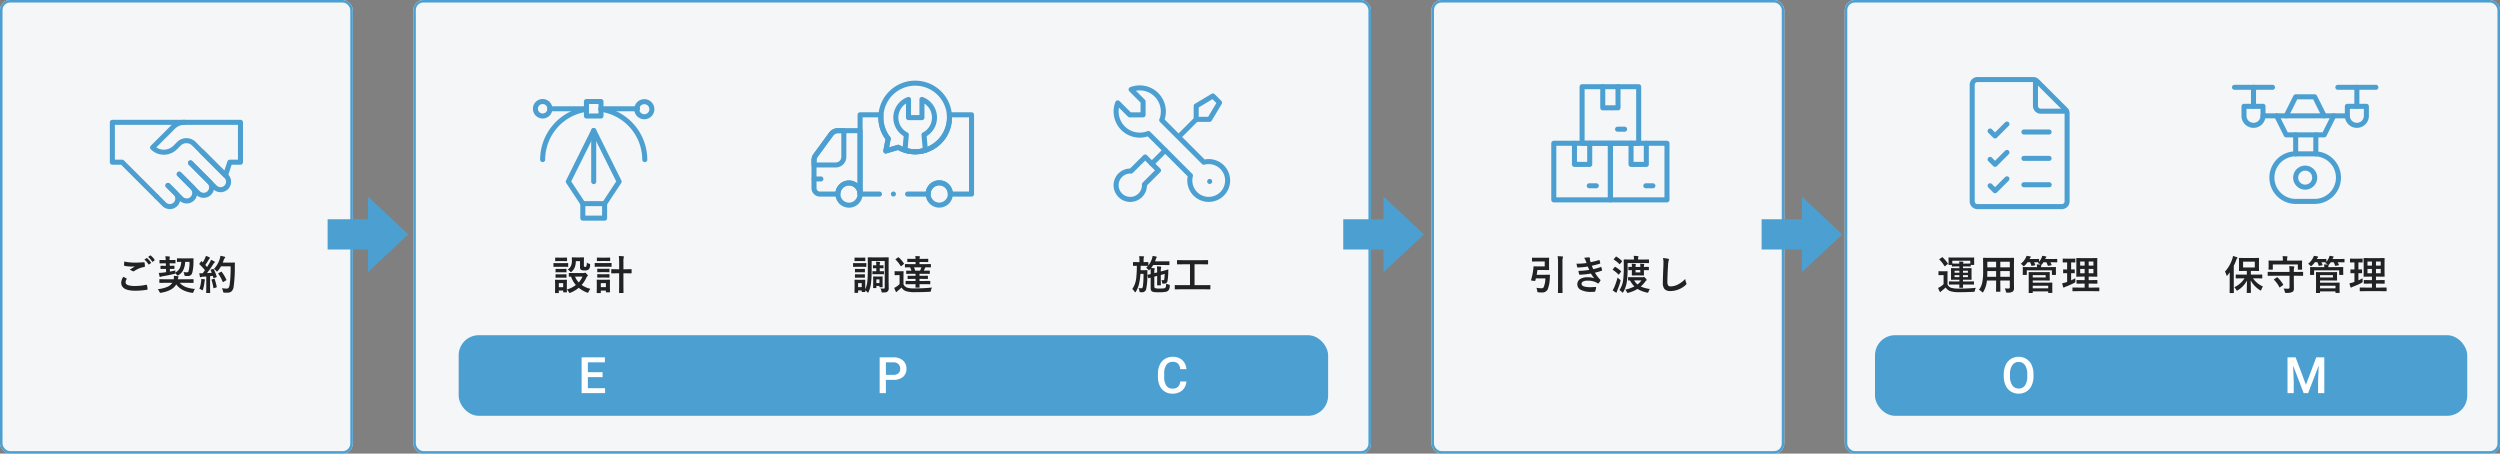
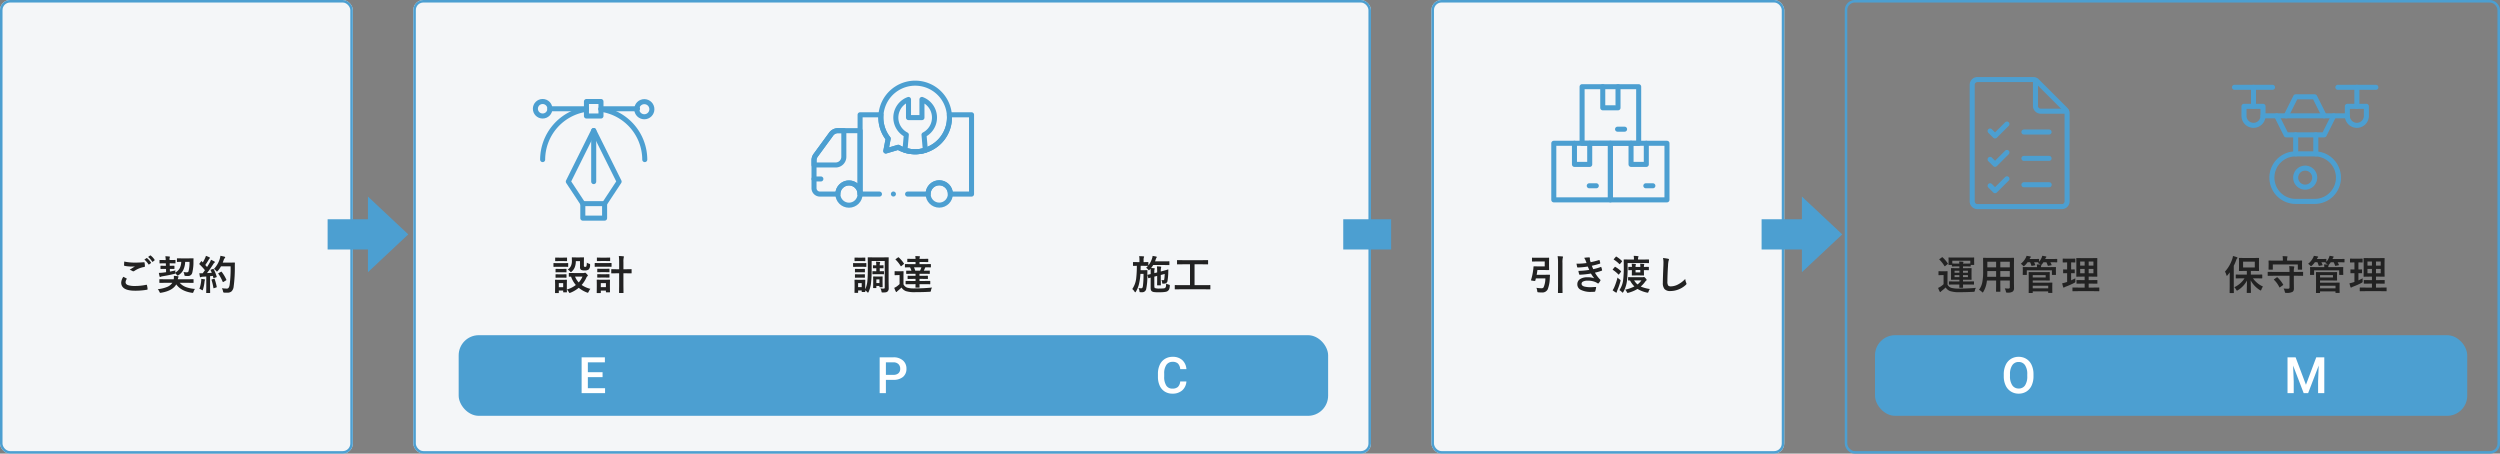
<svg xmlns="http://www.w3.org/2000/svg" width="992" height="180" viewBox="0 0 992 180">
  <rect x="0" y="0" width="992" height="180" fill="#808080" stroke="none" />
  <defs>
    <clipPath id="clip-path">
-       <rect id="長方形_56" data-name="長方形 56" width="48" height="48" fill="none" stroke="#4c9fd1" stroke-width="2" />
-     </clipPath>
+       </clipPath>
    <clipPath id="clip-path-2">
      <rect id="長方形_57" data-name="長方形 57" width="40.793" height="53.555" fill="none" stroke="#4c9fd1" stroke-width="2" />
    </clipPath>
    <clipPath id="clip-path-3">
      <rect id="長方形_60" data-name="長方形 60" width="47.704" height="47.704" fill="none" stroke="#4c9fd1" stroke-width="2" />
    </clipPath>
    <clipPath id="clip-path-6">
      <rect id="長方形_65" data-name="長方形 65" width="59.393" height="48.56" fill="none" stroke="#4c9fd1" stroke-width="2" />
    </clipPath>
    <clipPath id="clip-path-8">
      <rect id="長方形_71" data-name="長方形 71" width="49.167" height="49.167" fill="none" stroke="#4c9fd1" stroke-width="2" />
    </clipPath>
    <clipPath id="clip-path-10">
-       <rect id="長方形_74" data-name="長方形 74" width="54" height="36.596" fill="none" stroke="#4c9fd1" stroke-width="2" />
-     </clipPath>
+       </clipPath>
  </defs>
  <g id="グループ_79" data-name="グループ 79" transform="translate(-304 -4622)">
    <g id="長方形_50" data-name="長方形 50" transform="translate(304 4622)" fill="#f4f6f8" stroke="#4c9fd1" stroke-width="1">
      <rect width="140" height="180" rx="4" stroke="none" />
      <rect x="0.5" y="0.5" width="139" height="179" rx="3.5" fill="none" />
    </g>
    <g id="長方形_52" data-name="長方形 52" transform="translate(872 4622)" fill="#f4f6f8" stroke="#4c9fd1" stroke-width="1">
      <rect width="140" height="180" rx="4" stroke="none" />
      <rect x="0.5" y="0.5" width="139" height="179" rx="3.5" fill="none" />
    </g>
    <g id="長方形_51" data-name="長方形 51" transform="translate(468 4622)" fill="#f4f6f8" stroke="#4c9fd1" stroke-width="1">
      <rect width="380" height="180" rx="4" stroke="none" />
      <rect x="0.5" y="0.5" width="379" height="179" rx="3.5" fill="none" />
    </g>
    <rect id="長方形_68" data-name="長方形 68" width="345" height="32" rx="8" transform="translate(486 4755)" fill="#4c9fd1" />
    <g id="長方形_53" data-name="長方形 53" transform="translate(1036 4622)" fill="#f4f6f8" stroke="#4c9fd1" stroke-width="1">
-       <rect width="260" height="180" rx="4" stroke="none" />
      <rect x="0.5" y="0.5" width="259" height="179" rx="3.5" fill="none" />
    </g>
    <rect id="長方形_69" data-name="長方形 69" width="235" height="32" rx="8" transform="translate(1048 4755)" fill="#4c9fd1" />
    <path id="パス_64" data-name="パス 64" d="M-21.056-5.172q.617.313,1.234.641.125.07.125.156a.272.272,0,0,1-.047.133,2.234,2.234,0,0,0-.422,1.219q0,.82.992,1.172a8.841,8.841,0,0,0,2.8.328,20.323,20.323,0,0,0,4.336-.461A.819.819,0,0,1-11.892-2a.187.187,0,0,1,.2.164,9.057,9.057,0,0,1,.258,1.563q0,.023,0,.031,0,.164-.273.211A26.264,26.264,0,0,1-16.4.352q-5.508,0-5.508-3.234A4.43,4.43,0,0,1-21.056-5.172Zm.352-6.047a20.119,20.119,0,0,0,4.492.414q1.477,0,3.328-.141h.047a.18.18,0,0,1,.2.18A9.271,9.271,0,0,1-12.5-9.406q0,.313-.273.336a9.9,9.9,0,0,0-3.914,1.586.686.686,0,0,1-.406.141.7.7,0,0,1-.336-.094,4.079,4.079,0,0,0-1.117-.516q1.3-.852,2.094-1.328a9.986,9.986,0,0,1-1.164.047,15.405,15.405,0,0,1-2.945-.273.262.262,0,0,1-.211-.293Q-20.775-10.047-20.7-11.219Zm8-.766.844-.594a.147.147,0,0,1,.094-.039.253.253,0,0,1,.148.07A6.9,6.9,0,0,1-10.1-10.828a.2.2,0,0,1,.047.117.17.17,0,0,1-.094.133l-.672.5a.234.234,0,0,1-.125.047q-.07,0-.148-.1A8.026,8.026,0,0,0-12.7-11.984Zm1.469-1.055.8-.578a.215.215,0,0,1,.109-.039.251.251,0,0,1,.133.07,6.192,6.192,0,0,1,1.523,1.648.272.272,0,0,1,.047.133.2.2,0,0,1-.094.156l-.641.5a.242.242,0,0,1-.133.047.173.173,0,0,1-.141-.1A7.57,7.57,0,0,0-11.236-13.039Zm8.916,2.516h-.352l.031.992h.063l1.633-.031q.164,0,.164.172v.961q0,.156-.164.156L-2.578-8.3h-.031l.031,1.063q1.133-.2,2.242-.484a3.341,3.341,0,0,0-.156.883,4.264,4.264,0,0,0,1.82-1.75A6.362,6.362,0,0,0,1.922-11.1q-.672.008-1.188.023l-.352.008q-.125,0-.148-.031a.37.37,0,0,1-.023-.164v-1.07q0-.125.031-.148a.269.269,0,0,1,.141-.023l1.828.031H4.766l1.813-.031q.227,0,.227.18v.039a8.281,8.281,0,0,0-.047.883A17.593,17.593,0,0,1,6.3-6.812,1.679,1.679,0,0,1,4.5-5.484q-.547,0-.867-.031T3.25-5.625a1.279,1.279,0,0,1-.109-.437A3.373,3.373,0,0,0,2.82-7.07a7.491,7.491,0,0,0,1.242.133q.617,0,.758-.445A14.418,14.418,0,0,0,5.2-11.1H3.477a8.259,8.259,0,0,1-.8,3.328A5.118,5.118,0,0,1,.836-5.828a1.284,1.284,0,0,1-.367.2Q.352-5.633.094-6a3.948,3.948,0,0,0-.617-.609.326.326,0,0,1-.133.234,1.172,1.172,0,0,1-.336.1q-2.359.555-4.687.93a2.578,2.578,0,0,0-.562.18.6.6,0,0,1-.234.078q-.1,0-.2-.211a12.229,12.229,0,0,1-.289-1.422,14.04,14.04,0,0,0,1.633-.109l1.234-.164L-4.125-8.3h-.383l-1.633.031q-.18,0-.18-.156v-.961q0-.125.031-.148a.292.292,0,0,1,.148-.023l1.633.031h.336l-.031-.992h-.531l-1.789.031q-.133,0-.156-.031a.292.292,0,0,1-.023-.148v-.992a.266.266,0,0,1,.031-.164.292.292,0,0,1,.148-.023l1.789.031h.492A8.781,8.781,0,0,0-4.4-13.328q.844.031,1.563.117.258.023.258.172a.652.652,0,0,1-.078.289,1.481,1.481,0,0,0-.07.586q0,.117.008.344h.4l1.781-.031q.125,0,.148.031a.344.344,0,0,1,.023.156v.992q0,.133-.031.156a.269.269,0,0,1-.141.023ZM-4.492-2.781l-2.1.031q-.125,0-.148-.031a.269.269,0,0,1-.023-.141V-4.047q0-.125.031-.148a.269.269,0,0,1,.141-.023l2.1.031H-1.07A4.03,4.03,0,0,0-1-5q0-.258-.023-.547.9.047,1.57.141.3.055.3.2a.425.425,0,0,1-.039.156q-.055.117-.07.164a2.3,2.3,0,0,0-.164.7H4.531l2.078-.031q.141,0,.164.031a.213.213,0,0,1,.031.141v1.125q0,.117-.031.145a.3.3,0,0,1-.164.027L4.531-2.781H1.313A6.265,6.265,0,0,0,3.984-1.008a13.006,13.006,0,0,0,3.375.656A4.42,4.42,0,0,0,6.8.758a2.117,2.117,0,0,1-.164.367.226.226,0,0,1-.187.078,1.876,1.876,0,0,1-.336-.031Q1.836.516-.062-2.156-1.531.391-6.047,1.156A2.1,2.1,0,0,1-6.4,1.2q-.156,0-.352-.43A3.6,3.6,0,0,0-7.391-.25,13.424,13.424,0,0,0-3.6-1.18a4.462,4.462,0,0,0,1.984-1.6Zm19.275-5.4a14.862,14.862,0,0,1,1.188,2.9.658.658,0,0,1,.016.117q0,.141-.211.2l-.844.273a.559.559,0,0,1-.141.023q-.1,0-.133-.133l-.2-.727q-.367.055-1.1.117v4.4l.031,2.094a.247.247,0,0,1-.031.156.269.269,0,0,1-.141.023H12q-.133,0-.156-.031a.292.292,0,0,1-.023-.148l.031-2.094V-5.281l-1.508.094a1.5,1.5,0,0,0-.586.133.487.487,0,0,1-.242.078q-.141,0-.2-.273Q9.2-5.828,9.1-6.594q.586.039.984.039.156,0,.344-.008l.891-1.211a22.464,22.464,0,0,0-2.156-2.336q-.094-.1-.094-.148a.636.636,0,0,1,.109-.2l.594-.789q.094-.141.156-.141.047,0,.148.094l.4.414a16.32,16.32,0,0,0,.859-1.609,5.366,5.366,0,0,0,.375-.992A12.61,12.61,0,0,1,13.1-12.9q.211.117.211.258,0,.094-.141.211a1.083,1.083,0,0,0-.3.383q-.773,1.32-1.414,2.2l.7.8q.469-.734,1.078-1.773a8.228,8.228,0,0,0,.492-1.109q.914.43,1.344.688.2.109.2.242a.277.277,0,0,1-.18.242,2.119,2.119,0,0,0-.523.656q-1.156,1.828-2.437,3.469,1.344-.07,1.906-.109-.25-.617-.453-1.008a.354.354,0,0,1-.039-.125q0-.07.2-.148l.734-.258a.662.662,0,0,1,.156-.031Q14.713-8.3,14.783-8.18Zm.094-.094a10.059,10.059,0,0,0,2.289-3.867,7.6,7.6,0,0,0,.3-1.359q.8.148,1.555.336.336.1.336.258a.476.476,0,0,1-.156.32,1.93,1.93,0,0,0-.453.813q-.25.711-.367.977h3.023l1.609-.031q.2,0,.2.188-.031.453-.031,1.328A56.794,56.794,0,0,1,22.72-1.3,3.17,3.17,0,0,1,21.892.594a2.337,2.337,0,0,1-1.6.539l-.57.008q-.367,0-.633-.023a.8.8,0,0,1-.445-.1,1.327,1.327,0,0,1-.148-.437,4.222,4.222,0,0,0-.445-1.219,14.773,14.773,0,0,0,1.8.148h.234q.766,0,1.023-1.383a48.421,48.421,0,0,0,.4-7.437h-3.82a10.054,10.054,0,0,1-1.25,1.789q-.266.289-.352.289t-.336-.289A2.943,2.943,0,0,0,14.877-8.273ZM17.986-7.1a14.808,14.808,0,0,1,1.82,3.055.3.3,0,0,1,.039.125q0,.086-.18.18l-1.008.609a.343.343,0,0,1-.164.063q-.086,0-.141-.164a17.178,17.178,0,0,0-1.68-3.086.345.345,0,0,1-.078-.156q0-.07.172-.164l.9-.508a.343.343,0,0,1,.164-.062Q17.892-7.211,17.986-7.1ZM9.119-.383a12.265,12.265,0,0,0,.7-3.07,6.1,6.1,0,0,0,.039-.633q0-.109-.008-.266,1.062.141,1.234.172.273.047.273.2a.892.892,0,0,1-.094.242,1.951,1.951,0,0,0-.1.508,16.607,16.607,0,0,1-.609,3.07q-.094.352-.219.352A.861.861,0,0,1,9.97,0,2.754,2.754,0,0,0,9.119-.383ZM14.892-4.4a.5.5,0,0,1,.141-.031q.086,0,.148.172a23.373,23.373,0,0,1,.813,3.023.658.658,0,0,1,.016.109q0,.117-.2.18l-.844.289a.619.619,0,0,1-.172.039q-.086,0-.117-.164a20.994,20.994,0,0,0-.727-3.078.5.5,0,0,1-.031-.133q0-.078.18-.133Z" transform="translate(374 4737)" fill="#222" />
    <path id="パス_65" data-name="パス 65" d="M-.731-.383A5.1,5.1,0,0,0-1.419.742q-.2.43-.32.43a1.82,1.82,0,0,1-.367-.109A11.866,11.866,0,0,1-5.356-.8,12.2,12.2,0,0,1-8.622,1.141a1,1,0,0,1-.367.109q-.133,0-.336-.4a3.009,3.009,0,0,0-.75-.945q.008.4.023.7.008.2.008.219,0,.125-.031.148a.269.269,0,0,1-.141.023h-1.133q-.133,0-.156-.031A.269.269,0,0,1-11.528.82V.289h-1.734v.828q0,.133-.031.156a.292.292,0,0,1-.148.023h-1.133a.285.285,0,0,1-.172-.031.292.292,0,0,1-.023-.148l.039-2.414V-2.32l-.039-1.5q0-.133.039-.156A.315.315,0,0,1-14.575-4l1.461.031h1.422L-10.216-4q.125,0,.148.031a.292.292,0,0,1,.023.148l-.031,1.227V-.109a10.921,10.921,0,0,0,3.57-1.8A9.813,9.813,0,0,1-8.4-5.234l-.719.016q-.125,0-.156-.039a.292.292,0,0,1-.023-.148V-6.531q0-.156.18-.156l1.953.031h3.727a.979.979,0,0,0,.352-.062A.652.652,0,0,1-2.841-6.8q.156,0,.6.445.5.516.5.672a.328.328,0,0,1-.18.289A1.148,1.148,0,0,0-2.3-4.9,11.6,11.6,0,0,1-4.2-1.922,10.588,10.588,0,0,0-.731-.383ZM-3.864-5.25H-6.825A7.562,7.562,0,0,0-5.372-2.93,7.912,7.912,0,0,0-3.864-5.25Zm-7.664,2.609h-1.734v1.6h1.734Zm1.8-5.4A3.575,3.575,0,0,0-8.442-9.492a4.846,4.846,0,0,0,.375-2.031L-8.1-12.711q0-.125.039-.148a.315.315,0,0,1,.156-.023l1.406.031h1.6l1.438-.031q.133,0,.156.031a.269.269,0,0,1,.023.141l-.031,1.3V-9.75A.886.886,0,0,0-3.2-9.2a.727.727,0,0,0,.453.094.482.482,0,0,0,.43-.227,4.75,4.75,0,0,0,.156-1.437,4.45,4.45,0,0,0,.945.43A.961.961,0,0,1-.9-10.2a.351.351,0,0,1,.055.227q0,.039-.008.2a2.321,2.321,0,0,1-.578,1.711,2.5,2.5,0,0,1-1.625.367,2.822,2.822,0,0,1-1.367-.227,1.225,1.225,0,0,1-.43-1.1v-2.352H-6.512A6.573,6.573,0,0,1-7-8.781,4.679,4.679,0,0,1-8.083-7.289q-.258.258-.383.258t-.383-.3A2.951,2.951,0,0,0-9.731-8.039Zm-3.781-2.539h2.078l1.711-.031a.247.247,0,0,1,.156.031.269.269,0,0,1,.023.141V-9.3q0,.133-.039.164a.244.244,0,0,1-.141.023l-1.711-.031h-2.078l-1.7.031q-.133,0-.156-.039a.292.292,0,0,1-.023-.148v-1.141q0-.125.031-.148a.292.292,0,0,1,.148-.023Zm.43-2.187h1.453l1.445-.031a.266.266,0,0,1,.164.031.269.269,0,0,1,.023.141v1.07q0,.133-.031.156a.315.315,0,0,1-.156.023l-1.445-.031h-1.453l-1.453.031q-.133,0-.156-.031a.292.292,0,0,1-.023-.148v-1.07q0-.125.031-.148a.292.292,0,0,1,.148-.023Zm.063,4.477h1.266l1.344-.031q.141,0,.164.031t.031.133v1.039q0,.125-.039.148a.315.315,0,0,1-.156.023l-1.344-.031H-13.02l-1.359.031a.247.247,0,0,1-.156-.031.269.269,0,0,1-.023-.141V-8.156q0-.164.18-.164Zm0,2.148h1.266l1.344-.039q.141,0,.164.031A.23.23,0,0,1-10.216-6v1.023q0,.133-.039.156a.315.315,0,0,1-.156.023l-1.344-.031H-13.02L-14.38-4.8a.247.247,0,0,1-.156-.031.292.292,0,0,1-.023-.148V-6q0-.125.039-.156a.244.244,0,0,1,.141-.023Zm23.572-7.266q1.07.023,1.758.109.258.023.258.18a.589.589,0,0,1-.031.164q-.039.117-.047.156a7.021,7.021,0,0,0-.117,1.773v2.867H13.4L15.427-8.2q.141,0,.172.039A.315.315,0,0,1,15.622-8v1.3q0,.125-.039.148a.315.315,0,0,1-.156.023L13.4-6.562H12.372v4.836l.031,2.8a.285.285,0,0,1-.031.172.2.2,0,0,1-.125.023H10.8q-.109,0-.133-.039a.315.315,0,0,1-.023-.156l.031-2.781V-6.562h-.9l-2.047.031q-.141,0-.164-.031A.269.269,0,0,1,7.544-6.7V-8a.285.285,0,0,1,.031-.172A.315.315,0,0,1,7.731-8.2l2.047.039h.9v-2.836A18.584,18.584,0,0,0,10.552-13.406ZM7.044.82q0,.125-.031.148a.292.292,0,0,1-.148.023H5.6q-.125,0-.148-.031A.269.269,0,0,1,5.427.82V.3H3.4v.8q0,.133-.031.156a.292.292,0,0,1-.148.023H1.973A.285.285,0,0,1,1.8,1.25.292.292,0,0,1,1.778,1.1l.031-2.4V-2.352l-.031-1.5q0-.133.039-.156a.315.315,0,0,1,.156-.023L3.427-4H5.4l1.469-.031Q7-4.031,7.02-4a.292.292,0,0,1,.023.148L7.013-2.625v1.141ZM5.427-2.641H3.4v1.586H5.427Zm-2.57-7.969H5.794l1.719-.031q.156,0,.156.172v1.141a.266.266,0,0,1-.031.164.2.2,0,0,1-.125.023L5.794-9.172H2.856l-1.7.031q-.133,0-.156-.031a.344.344,0,0,1-.023-.156v-1.141q0-.125.031-.148a.292.292,0,0,1,.148-.023Zm.617-2.156h2L6.919-12.8q.141,0,.164.031a.269.269,0,0,1,.023.141v1.063q0,.125-.031.148a.315.315,0,0,1-.156.023l-1.445-.031h-2l-1.453.031q-.125,0-.148-.031a.269.269,0,0,1-.023-.141v-1.062q0-.125.031-.148A.269.269,0,0,1,2.02-12.8Zm.055,4.43H5.3l1.344-.031q.141,0,.164.031a.213.213,0,0,1,.031.141v1.047q0,.125-.039.148a.315.315,0,0,1-.156.023L5.3-7.008H3.528l-1.359.031q-.133,0-.156-.031a.269.269,0,0,1-.023-.141V-8.2q0-.125.031-.148a.292.292,0,0,1,.148-.023Zm0,2.156H5.3l1.344-.031q.141,0,.164.031a.213.213,0,0,1,.031.141v1.031q0,.125-.039.148a.315.315,0,0,1-.156.023L5.3-4.867H3.528l-1.359.031q-.133,0-.156-.031a.269.269,0,0,1-.023-.141V-6.039q0-.125.031-.148a.292.292,0,0,1,.148-.023Z" transform="translate(539 4737)" fill="#222" />
-     <path id="パス_66" data-name="パス 66" d="M-10.653.68q0,.18-.156.18H-11.9q-.133,0-.156-.031A.292.292,0,0,1-12.075.68V.25H-13.5v.781q0,.133-.031.156a.292.292,0,0,1-.148.023h-1.07a.266.266,0,0,1-.164-.031.292.292,0,0,1-.023-.148L-14.9-1.3V-2.328l-.031-1.5q0-.133.031-.156a.37.37,0,0,1,.164-.023l1.453.031h.984l1.492-.031q.156,0,.156.18l-.031,1.234V-.211A9.955,9.955,0,0,0-9.8-3.8q.148-1.594.148-4.625v-2.031l-.031-2.273q0-.125.031-.148A.292.292,0,0,1-9.5-12.9l2.078.031h3.8l2.078-.031q.133,0,.156.031a.269.269,0,0,1,.023.141L-1.4-10.453v7.2L-1.356-.6A1.566,1.566,0,0,1-1.841.68a1.424,1.424,0,0,1-.664.3,7.37,7.37,0,0,1-1.266.078A.593.593,0,0,1-4.114,1a.472.472,0,0,1-.1-.273A3.526,3.526,0,0,0-4.653-.547q.664.063,1.047.063.125,0,.234-.008.281,0,.367-.133a.905.905,0,0,0,.063-.406v-10.4H-8.13v3.25A44.442,44.442,0,0,1-8.4-2.508,11.616,11.616,0,0,1-9.317.781q-.141.336-.273.336-.1,0-.32-.242a3.144,3.144,0,0,0-.773-.656q.008.2.023.344Q-10.653.672-10.653.68Zm-1.422-3.328H-13.5v1.57h1.422Zm8.3,1.43a.254.254,0,0,1-.027.152.235.235,0,0,1-.145.027h-.914a.247.247,0,0,1-.156-.031.292.292,0,0,1-.023-.148v-.336H-6.262v.688a.254.254,0,0,1-.027.152.254.254,0,0,1-.152.027h-.914A.266.266,0,0,1-7.52-.719a.292.292,0,0,1-.023-.148l.031-2.062v-.859l-.031-1.328q0-.133.039-.156A.315.315,0,0,1-7.348-5.3l1.18.031H-5.13L-3.942-5.3q.125,0,.148.031a.292.292,0,0,1,.023.148l-.031,1.1v.961ZM-5.036-4.125H-6.262v1.453h1.227Zm1.445-5.617q.125,0,.148.031a.292.292,0,0,1,.023.148v.844a.247.247,0,0,1-.031.156.269.269,0,0,1-.141.023L-4.856-8.57h-.062v1.2h.188l1.313-.031a.247.247,0,0,1,.156.031.269.269,0,0,1,.023.141v.883q0,.125-.031.148a.292.292,0,0,1-.148.023l-1.313-.031h-1.8l-1.1.031a.285.285,0,0,1-.172-.031.269.269,0,0,1-.023-.141v-.883q0-.125.039-.148a.315.315,0,0,1,.156-.023l1.1.031h.242v-1.2h-.1l-1.07.031q-.125,0-.141-.031a.422.422,0,0,1-.016-.148v-.844A.288.288,0,0,1-7.6-9.719a.224.224,0,0,1,.133-.023l1.07.031h.1v-.031a7.551,7.551,0,0,0-.117-1.437q1.219.086,1.406.109.258.055.258.18a.724.724,0,0,1-.094.3,2.589,2.589,0,0,0-.078.836v.047h.063Zm-10.016-.836h1.484l1.711-.031a.247.247,0,0,1,.156.031.292.292,0,0,1,.023.148V-9.3a.285.285,0,0,1-.031.172.292.292,0,0,1-.148.023l-1.711-.031h-1.484l-1.711.031q-.133,0-.156-.039A.315.315,0,0,1-15.5-9.3V-10.43q0-.133.031-.156a.292.292,0,0,1,.148-.023Zm.32-2.187h1.008l1.453-.031a.247.247,0,0,1,.156.031.269.269,0,0,1,.023.141v1.07q0,.125-.039.148a.35.35,0,0,1-.141.016l-1.453-.016h-1.008l-1.461.016a.266.266,0,0,1-.148-.023.244.244,0,0,1-.023-.141v-1.07q0-.125.031-.148a.269.269,0,0,1,.141-.023Zm.063,4.477h.859L-11-8.32a.285.285,0,0,1,.172.031.224.224,0,0,1,.023.133v1.039q0,.125-.031.148A.37.37,0,0,1-11-6.945l-1.359-.031h-.859l-1.359.031a.247.247,0,0,1-.156-.031.269.269,0,0,1-.023-.141V-8.156q0-.164.18-.164Zm0,2.148h.859L-11-6.18a.285.285,0,0,1,.172.031A.292.292,0,0,1-10.809-6v1.023q0,.133-.031.156A.37.37,0,0,1-11-4.8l-1.359-.031h-.859l-1.359.031a.247.247,0,0,1-.156-.031.292.292,0,0,1-.023-.148V-6a.247.247,0,0,1,.031-.156.292.292,0,0,1,.148-.023Zm20.9,3.9-2.164.031q-.125,0-.148-.031a.269.269,0,0,1-.023-.141v-.977q0-.133.031-.156a.269.269,0,0,1,.141-.023l2.164.031H9.286v-.828H8.348L6.309-4.3q-.125,0-.148-.031a.292.292,0,0,1-.023-.148v-.937q0-.164.172-.164l2.039.031h.938v-.812H7.9l-2.141.031q-.125,0-.156-.039a.315.315,0,0,1-.023-.156v-.914q0-.125.031-.148a.292.292,0,0,1,.148-.023l1.9.031A8.909,8.909,0,0,0,7.1-8.93q-.813.008-1.437.023l-.32.008h-.1q-.125,0-.148-.031a.269.269,0,0,1-.023-.141v-.969q0-.125.031-.148a.269.269,0,0,1,.141-.023L7.45-10.2H9.286v-.844H8.263l-2.078.031q-.125,0-.148-.031a.292.292,0,0,1-.023-.148v-.937q0-.133.031-.156a.269.269,0,0,1,.141-.023l2.078.031H9.286a8.391,8.391,0,0,0-.094-1.117q1.273.039,1.633.078.211.023.211.164a1.843,1.843,0,0,1-.078.266,1.607,1.607,0,0,0-.086.609h1.219l2.047-.031q.141,0,.164.031a.23.23,0,0,1,.031.148v.938q0,.133-.039.156a.315.315,0,0,1-.156.023l-2.047-.031H10.872v.844H13l2.2-.016a.247.247,0,0,1,.156.031.269.269,0,0,1,.023.141v.969q0,.125-.039.148a.244.244,0,0,1-.141.023L13.192-8.93q-.1.172-.125.227-.141.344-.5,1.117h.047l2.164-.031q.125,0,.148.031a.269.269,0,0,1,.023.141v.914a.285.285,0,0,1-.031.172.269.269,0,0,1-.141.023l-2.164-.031H10.856v.813H12l2.016-.031q.172,0,.172.164v.938a.254.254,0,0,1-.027.152.235.235,0,0,1-.145.027L12-4.336H10.856v.828h1.906l2.172-.031a.285.285,0,0,1,.172.031.292.292,0,0,1,.023.148v.977q0,.117-.031.145a.3.3,0,0,1-.164.027l-2.172-.031H10.856l.031,1.2a.235.235,0,0,1-.027.145.235.235,0,0,1-.145.027H9.434Q9.3-.867,9.278-.9a.269.269,0,0,1-.023-.141q0-.023.016-.391.008-.391.016-.812ZM11.622-8.93H8.684q.289.7.492,1.344h1.906Q11.4-8.289,11.622-8.93ZM15.848-.9a2.777,2.777,0,0,0-.43,1.141q-.063.4-.148.461a.978.978,0,0,1-.445.078Q12.278.93,9.223.93A11.383,11.383,0,0,1,5.45.516,3.7,3.7,0,0,1,3.716-.914,16.925,16.925,0,0,1,2.263.383a1.566,1.566,0,0,0-.352.336.317.317,0,0,1-.242.164q-.1,0-.227-.211Q1.192.18.825-.766a10.3,10.3,0,0,0,.906-.5A10.419,10.419,0,0,0,2.95-2.273v-3.57H2.294L1.177-5.8Q1.036-5.8,1-5.844A.315.315,0,0,1,.981-6V-7.219q0-.125.039-.148a.315.315,0,0,1,.156-.023l1.117.031h.9L4.38-7.391q.156,0,.156.172L4.5-5.68V-2.2A2.576,2.576,0,0,0,5.958-.859a9.839,9.839,0,0,0,2.961.3Q12.27-.555,15.848-.9ZM2.645-12.852a12.977,12.977,0,0,1,2.016,2.375.244.244,0,0,1,.055.125q0,.07-.148.172l-.859.727a.438.438,0,0,1-.2.109q-.07,0-.141-.125A12.469,12.469,0,0,0,1.4-11.953a.22.22,0,0,1-.07-.125q0-.07.148-.164l.828-.586a.51.51,0,0,1,.2-.094A.2.2,0,0,1,2.645-12.852Z" transform="translate(658 4737)" fill="#222" />
+     <path id="パス_66" data-name="パス 66" d="M-10.653.68q0,.18-.156.18H-11.9q-.133,0-.156-.031A.292.292,0,0,1-12.075.68V.25H-13.5v.781q0,.133-.031.156a.292.292,0,0,1-.148.023h-1.07a.266.266,0,0,1-.164-.031.292.292,0,0,1-.023-.148L-14.9-1.3V-2.328l-.031-1.5q0-.133.031-.156a.37.37,0,0,1,.164-.023l1.453.031h.984l1.492-.031q.156,0,.156.18l-.031,1.234V-.211A9.955,9.955,0,0,0-9.8-3.8q.148-1.594.148-4.625v-2.031l-.031-2.273q0-.125.031-.148A.292.292,0,0,1-9.5-12.9l2.078.031h3.8l2.078-.031q.133,0,.156.031a.269.269,0,0,1,.023.141L-1.4-10.453v7.2L-1.356-.6A1.566,1.566,0,0,1-1.841.68a1.424,1.424,0,0,1-.664.3,7.37,7.37,0,0,1-1.266.078A.593.593,0,0,1-4.114,1a.472.472,0,0,1-.1-.273A3.526,3.526,0,0,0-4.653-.547q.664.063,1.047.063.125,0,.234-.008.281,0,.367-.133a.905.905,0,0,0,.063-.406v-10.4H-8.13v3.25A44.442,44.442,0,0,1-8.4-2.508,11.616,11.616,0,0,1-9.317.781q-.141.336-.273.336-.1,0-.32-.242a3.144,3.144,0,0,0-.773-.656Q-10.653.672-10.653.68Zm-1.422-3.328H-13.5v1.57h1.422Zm8.3,1.43a.254.254,0,0,1-.027.152.235.235,0,0,1-.145.027h-.914a.247.247,0,0,1-.156-.031.292.292,0,0,1-.023-.148v-.336H-6.262v.688a.254.254,0,0,1-.027.152.254.254,0,0,1-.152.027h-.914A.266.266,0,0,1-7.52-.719a.292.292,0,0,1-.023-.148l.031-2.062v-.859l-.031-1.328q0-.133.039-.156A.315.315,0,0,1-7.348-5.3l1.18.031H-5.13L-3.942-5.3q.125,0,.148.031a.292.292,0,0,1,.023.148l-.031,1.1v.961ZM-5.036-4.125H-6.262v1.453h1.227Zm1.445-5.617q.125,0,.148.031a.292.292,0,0,1,.023.148v.844a.247.247,0,0,1-.031.156.269.269,0,0,1-.141.023L-4.856-8.57h-.062v1.2h.188l1.313-.031a.247.247,0,0,1,.156.031.269.269,0,0,1,.023.141v.883q0,.125-.031.148a.292.292,0,0,1-.148.023l-1.313-.031h-1.8l-1.1.031a.285.285,0,0,1-.172-.031.269.269,0,0,1-.023-.141v-.883q0-.125.039-.148a.315.315,0,0,1,.156-.023l1.1.031h.242v-1.2h-.1l-1.07.031q-.125,0-.141-.031a.422.422,0,0,1-.016-.148v-.844A.288.288,0,0,1-7.6-9.719a.224.224,0,0,1,.133-.023l1.07.031h.1v-.031a7.551,7.551,0,0,0-.117-1.437q1.219.086,1.406.109.258.055.258.18a.724.724,0,0,1-.094.3,2.589,2.589,0,0,0-.078.836v.047h.063Zm-10.016-.836h1.484l1.711-.031a.247.247,0,0,1,.156.031.292.292,0,0,1,.023.148V-9.3a.285.285,0,0,1-.031.172.292.292,0,0,1-.148.023l-1.711-.031h-1.484l-1.711.031q-.133,0-.156-.039A.315.315,0,0,1-15.5-9.3V-10.43q0-.133.031-.156a.292.292,0,0,1,.148-.023Zm.32-2.187h1.008l1.453-.031a.247.247,0,0,1,.156.031.269.269,0,0,1,.023.141v1.07q0,.125-.039.148a.35.35,0,0,1-.141.016l-1.453-.016h-1.008l-1.461.016a.266.266,0,0,1-.148-.023.244.244,0,0,1-.023-.141v-1.07q0-.125.031-.148a.269.269,0,0,1,.141-.023Zm.063,4.477h.859L-11-8.32a.285.285,0,0,1,.172.031.224.224,0,0,1,.023.133v1.039q0,.125-.031.148A.37.37,0,0,1-11-6.945l-1.359-.031h-.859l-1.359.031a.247.247,0,0,1-.156-.031.269.269,0,0,1-.023-.141V-8.156q0-.164.18-.164Zm0,2.148h.859L-11-6.18a.285.285,0,0,1,.172.031A.292.292,0,0,1-10.809-6v1.023q0,.133-.031.156A.37.37,0,0,1-11-4.8l-1.359-.031h-.859l-1.359.031a.247.247,0,0,1-.156-.031.292.292,0,0,1-.023-.148V-6a.247.247,0,0,1,.031-.156.292.292,0,0,1,.148-.023Zm20.9,3.9-2.164.031q-.125,0-.148-.031a.269.269,0,0,1-.023-.141v-.977q0-.133.031-.156a.269.269,0,0,1,.141-.023l2.164.031H9.286v-.828H8.348L6.309-4.3q-.125,0-.148-.031a.292.292,0,0,1-.023-.148v-.937q0-.164.172-.164l2.039.031h.938v-.812H7.9l-2.141.031q-.125,0-.156-.039a.315.315,0,0,1-.023-.156v-.914q0-.125.031-.148a.292.292,0,0,1,.148-.023l1.9.031A8.909,8.909,0,0,0,7.1-8.93q-.813.008-1.437.023l-.32.008h-.1q-.125,0-.148-.031a.269.269,0,0,1-.023-.141v-.969q0-.125.031-.148a.269.269,0,0,1,.141-.023L7.45-10.2H9.286v-.844H8.263l-2.078.031q-.125,0-.148-.031a.292.292,0,0,1-.023-.148v-.937q0-.133.031-.156a.269.269,0,0,1,.141-.023l2.078.031H9.286a8.391,8.391,0,0,0-.094-1.117q1.273.039,1.633.078.211.023.211.164a1.843,1.843,0,0,1-.078.266,1.607,1.607,0,0,0-.086.609h1.219l2.047-.031q.141,0,.164.031a.23.23,0,0,1,.031.148v.938q0,.133-.039.156a.315.315,0,0,1-.156.023l-2.047-.031H10.872v.844H13l2.2-.016a.247.247,0,0,1,.156.031.269.269,0,0,1,.023.141v.969q0,.125-.039.148a.244.244,0,0,1-.141.023L13.192-8.93q-.1.172-.125.227-.141.344-.5,1.117h.047l2.164-.031q.125,0,.148.031a.269.269,0,0,1,.023.141v.914a.285.285,0,0,1-.031.172.269.269,0,0,1-.141.023l-2.164-.031H10.856v.813H12l2.016-.031q.172,0,.172.164v.938a.254.254,0,0,1-.027.152.235.235,0,0,1-.145.027L12-4.336H10.856v.828h1.906l2.172-.031a.285.285,0,0,1,.172.031.292.292,0,0,1,.023.148v.977q0,.117-.031.145a.3.3,0,0,1-.164.027l-2.172-.031H10.856l.031,1.2a.235.235,0,0,1-.027.145.235.235,0,0,1-.145.027H9.434Q9.3-.867,9.278-.9a.269.269,0,0,1-.023-.141q0-.023.016-.391.008-.391.016-.812ZM11.622-8.93H8.684q.289.7.492,1.344h1.906Q11.4-8.289,11.622-8.93ZM15.848-.9a2.777,2.777,0,0,0-.43,1.141q-.063.4-.148.461a.978.978,0,0,1-.445.078Q12.278.93,9.223.93A11.383,11.383,0,0,1,5.45.516,3.7,3.7,0,0,1,3.716-.914,16.925,16.925,0,0,1,2.263.383a1.566,1.566,0,0,0-.352.336.317.317,0,0,1-.242.164q-.1,0-.227-.211Q1.192.18.825-.766a10.3,10.3,0,0,0,.906-.5A10.419,10.419,0,0,0,2.95-2.273v-3.57H2.294L1.177-5.8Q1.036-5.8,1-5.844A.315.315,0,0,1,.981-6V-7.219q0-.125.039-.148a.315.315,0,0,1,.156-.023l1.117.031h.9L4.38-7.391q.156,0,.156.172L4.5-5.68V-2.2A2.576,2.576,0,0,0,5.958-.859a9.839,9.839,0,0,0,2.961.3Q12.27-.555,15.848-.9ZM2.645-12.852a12.977,12.977,0,0,1,2.016,2.375.244.244,0,0,1,.055.125q0,.07-.148.172l-.859.727a.438.438,0,0,1-.2.109q-.07,0-.141-.125A12.469,12.469,0,0,0,1.4-11.953a.22.22,0,0,1-.07-.125q0-.07.148-.164l.828-.586a.51.51,0,0,1,.2-.094A.2.2,0,0,1,2.645-12.852Z" transform="translate(658 4737)" fill="#222" />
    <path id="パス_67" data-name="パス 67" d="M-10.231-8.734a9.149,9.149,0,0,0,.742-.758H-9.52l-1.734-.031h-1.117q-.047,1.656-.047,1.734h1.57L-9.9-7.82a.173.173,0,0,1,.2.2Q-9.716-7.4-9.747-5.9A23.367,23.367,0,0,1-10.2-.273,1.577,1.577,0,0,1-11.856.961q-.453,0-.672-.016t-.258-.086a.961.961,0,0,1-.078-.344A3.646,3.646,0,0,0-13.239-.7a7.4,7.4,0,0,0,1.047.094.524.524,0,0,0,.484-.2,2.287,2.287,0,0,0,.219-.7,36.639,36.639,0,0,0,.234-4.828h-1.227a23.036,23.036,0,0,1-.594,4.156A10.61,10.61,0,0,1-14.262.7q-.156.273-.281.273-.109,0-.273-.258a3.67,3.67,0,0,0-.9-1.023,9.422,9.422,0,0,0,1.555-4.211A43.38,43.38,0,0,0-13.9-9.523q-.586.008-1.047.023l-.328.008q-.109,0-.133-.039a.292.292,0,0,1-.023-.148v-1.172q0-.172.156-.172l1.75.031h.656v-.82a7.4,7.4,0,0,0-.117-1.547q1.062.023,1.68.078.289.023.289.18a.868.868,0,0,1-.109.3,2.948,2.948,0,0,0-.1.992v.82l1.719-.031q.125,0,.148.031a.269.269,0,0,1,.023.141v1.188a8.442,8.442,0,0,0,1.453-2.75,3.764,3.764,0,0,0,.227-1.047q.992.156,1.414.258.273.086.273.2a.365.365,0,0,1-.1.2,2.147,2.147,0,0,0-.3.641l-.32.867h3.711l1.828-.031q.125,0,.148.031a.269.269,0,0,1,.023.141v1.172q0,.125-.031.148a.269.269,0,0,1-.141.023l-1.828-.031h-4.43a9.047,9.047,0,0,1-.836,1.188q.742.031,1.188.078.258,0,.258.148a.769.769,0,0,1-.086.289,3.155,3.155,0,0,0-.078.945v.578l1.125-.289v-.133a20.561,20.561,0,0,0-.094-2.273A12.6,12.6,0,0,1-4.466-9.2q.242.023.242.18a2.315,2.315,0,0,1-.086.32A5.8,5.8,0,0,0-4.4-7.273l.945-.242q.789-.211,1.477-.422.414-.133.453-.141H-1.5q.1,0,.1.164-.008.117-.016.4-.008.32-.016.477a22.9,22.9,0,0,1-.32,3.617,1.2,1.2,0,0,1-.977.93,2.194,2.194,0,0,1-.477.039q-.172,0-.375-.008-.187,0-.234-.07A.627.627,0,0,1-3.856-2.8a2.969,2.969,0,0,0-.3-1.1,3.6,3.6,0,0,0,.734.078.368.368,0,0,0,.4-.336A16.991,16.991,0,0,0-2.848-6.3L-4.4-5.883V-3.8l.031,1.859q0,.117-.031.145a.3.3,0,0,1-.164.027H-5.7q-.172,0-.172-.211l.031-1.82V-5.516l-1.125.289V-1.7q0,.844.211.992a4.9,4.9,0,0,0,1.852.2A14.357,14.357,0,0,0-3.239-.57a1.042,1.042,0,0,0,.578-.211.919.919,0,0,0,.3-.547,6.716,6.716,0,0,0,.078-1.148,4.033,4.033,0,0,0,1.086.414,1.228,1.228,0,0,1,.32.133.263.263,0,0,1,.063.2q0,.063-.016.227A3.488,3.488,0,0,1-1.169-.039a2.106,2.106,0,0,1-.562.57q-.594.445-3.375.445A16.221,16.221,0,0,1-7.052.9,2.013,2.013,0,0,1-7.88.625,1.068,1.068,0,0,1-8.294.117a2.674,2.674,0,0,1-.125-.93V-4.844q-.3.086-.547.164-.156.055-.172.063a.541.541,0,0,1-.109.016q-.094,0-.148-.18L-9.669-5.82A.331.331,0,0,1-9.684-5.9q0-.062.141-.1.312-.047,1.125-.234v-.758q0-.945-.047-1.375L-8.8-8q-.242.242-.336.242t-.32-.32A3.183,3.183,0,0,0-10.231-8.734ZM3.333-.211,1.317-.18q-.125,0-.148-.031a.269.269,0,0,1-.023-.141V-1.7q0-.133.031-.156a.269.269,0,0,1,.141-.023l2.016.031H7.192v-8.281H4.38l-2.164.031q-.125,0-.148-.031a.269.269,0,0,1-.023-.141v-1.352q0-.125.031-.148a.269.269,0,0,1,.141-.023l2.164.031h7.672l2.148-.031q.125,0,.148.031a.269.269,0,0,1,.023.141v1.352q0,.125-.031.148a.269.269,0,0,1-.141.023l-2.148-.031H9v8.281h4.078l2.016-.031a.247.247,0,0,1,.156.031.292.292,0,0,1,.023.148V-.352a.235.235,0,0,1-.027.145.254.254,0,0,1-.152.027L13.075-.211Z" transform="translate(769 4737)" fill="#222" />
    <path id="パス_68" data-name="パス 68" d="M-26.053-11.25h-3.055l-1.828.031q-.125,0-.148-.031a.269.269,0,0,1-.023-.141v-1.187q0-.125.031-.148a.269.269,0,0,1,.141-.023l1.828.031h2.93l1.711-.031q.156,0,.156.18l-.031,1.445v1.664l.031,1.453q0,.18-.156.18l-1.711-.031h-2.773q-.125,1.039-.3,1.891h3.4L-24.17-6q.2,0,.2.2l-.078,1.172a12.755,12.755,0,0,1-.836,4.461,2.351,2.351,0,0,1-2.336,1.219q-.6,0-1.227-.047Q-28.834.984-28.9.9A1.039,1.039,0,0,1-29.03.461,4.914,4.914,0,0,0-29.35-.8a13.893,13.893,0,0,0,1.938.18.955.955,0,0,0,.9-.352A8.856,8.856,0,0,0-25.8-4.531h-3.766l-.219.867A.2.2,0,0,1-30-3.516a6.725,6.725,0,0,1-.68-.07q-.828-.1-.828-.219a.248.248,0,0,1,.016-.07A23.606,23.606,0,0,0-30.616-8a8.206,8.206,0,0,0,.1-1.1.2.2,0,0,1,.219-.227l1.539.031h2.7Zm5.117-2.094q1.2.031,1.891.109.258.031.258.164a1.009,1.009,0,0,1-.094.32,8.418,8.418,0,0,0-.133,2.047v9.07l.031,2.719a.247.247,0,0,1-.031.156.269.269,0,0,1-.141.023h-1.477q-.125,0-.148-.031a.292.292,0,0,1-.023-.148l.031-2.7v-9.039A15.87,15.87,0,0,0-20.936-13.344Zm11.47,2.719q-.211-.609-.383-1.039a4.719,4.719,0,0,0-.562-1.023,11.528,11.528,0,0,1,1.938-.172q.352,0,.352.289l-.031.3a3.349,3.349,0,0,0,.063.477q.125.445.258.828A27.444,27.444,0,0,0-4.567-11.8a.355.355,0,0,1,.133-.039q.094,0,.133.117a8.672,8.672,0,0,1,.273,1.07.23.23,0,0,1,.008.055.231.231,0,0,1-.2.234q-1.336.422-3.141.82.227.609.563,1.344A19.553,19.553,0,0,0-3.88-9.039a.361.361,0,0,1,.141-.039q.1,0,.148.141A6.37,6.37,0,0,1-3.3-7.883a.559.559,0,0,1,.016.117q0,.109-.148.172a18.4,18.4,0,0,1-2.7.781A12.6,12.6,0,0,0-4.044-4.047a.314.314,0,0,1,.133.211.422.422,0,0,1-.055.172,4.574,4.574,0,0,1-.656,1,.357.357,0,0,1-.25.156A.452.452,0,0,1-5.1-2.6a4.607,4.607,0,0,0-.945-.516,7.589,7.589,0,0,0-3.008-.516,3.74,3.74,0,0,0-1.836.367.961.961,0,0,0-.547.852q0,.8,1.117,1.117a10.481,10.481,0,0,0,2.7.258l1.758-.094q.2,0,.2.164v.047A10.309,10.309,0,0,1-5.989.531a.348.348,0,0,1-.336.242Q-6.88.82-7.481.82a8.625,8.625,0,0,1-4.383-.875,2.371,2.371,0,0,1-1.25-2.133A2.383,2.383,0,0,1-11.927-4.32a5.185,5.185,0,0,1,2.781-.656A7.209,7.209,0,0,1-6.4-4.57,17.983,17.983,0,0,1-7.723-6.461a36.371,36.371,0,0,1-4.383.477.283.283,0,0,1-.289-.227,7.972,7.972,0,0,1-.289-1.3,30.054,30.054,0,0,0,4.3-.4q-.086-.187-.3-.672-.211-.461-.3-.656a30.691,30.691,0,0,1-3.883.383.282.282,0,0,1-.32-.227q-.055-.187-.258-1.281A28.257,28.257,0,0,0-9.466-10.625ZM3.575.125A8.955,8.955,0,0,0,5.091-4.133a41.015,41.015,0,0,0,.227-5.016l-.031-2.719q0-.133.031-.156a.292.292,0,0,1,.148-.023l2.2.031h1.68v-.258a5.3,5.3,0,0,0-.109-1.211,16.207,16.207,0,0,1,1.664.125q.258.023.258.156a.6.6,0,0,1-.094.289,1.511,1.511,0,0,0-.086.641v.258H12.95l2.2-.031q.125,0,.148.031a.269.269,0,0,1,.023.141v1.109q0,.125-.031.148a.269.269,0,0,1-.141.023l-2.2-.031H6.841v1.484a43.637,43.637,0,0,1-.273,5.648A11.941,11.941,0,0,1,5.161.813q-.2.32-.289.32T4.552.891A3.231,3.231,0,0,0,3.575.125ZM15.669-.32A3.938,3.938,0,0,0,15.145.719,1.462,1.462,0,0,1,15,1.063a.217.217,0,0,1-.18.078,2.427,2.427,0,0,1-.344-.047A12.4,12.4,0,0,1,10.763-.352,13.391,13.391,0,0,1,7.239,1.141,2.025,2.025,0,0,0,7,1.211a.641.641,0,0,1-.141.023q-.156,0-.352-.4a2.706,2.706,0,0,0-.641-.883,15.173,15.173,0,0,0,3.664-1.3A9.183,9.183,0,0,1,7.8-3.711L7.223-3.7q-.141,0-.164-.031t-.031-.125v-.977q0-.141.039-.172a.315.315,0,0,1,.156-.023l1.844.031h3.727a.76.76,0,0,0,.3-.047.8.8,0,0,1,.219-.062q.2,0,.68.547.4.445.4.641a.223.223,0,0,1-.164.219,1.721,1.721,0,0,0-.414.469A11.243,11.243,0,0,1,12.036-1.3,14.691,14.691,0,0,0,15.669-.32ZM12.309-3.727H9.419a7.576,7.576,0,0,0,1.344,1.6A7.385,7.385,0,0,0,12.309-3.727Zm1.141-6.367a2.208,2.208,0,0,1-.078.258,2.414,2.414,0,0,0-.07.75h.258l1.523-.031q.133,0,.164.039a.292.292,0,0,1,.023.148v.953a.266.266,0,0,1-.031.164.315.315,0,0,1-.156.023L13.559-7.82H13.3v.4l.031,1.563q0,.133-.031.156a.269.269,0,0,1-.141.023L11.7-5.711H10.153L8.7-5.68a.285.285,0,0,1-.172-.031A.292.292,0,0,1,8.5-5.859l.031-1.562v-.4q-.516.008-.93.023l-.289.008a.266.266,0,0,1-.164-.031.315.315,0,0,1-.023-.156V-8.93a.266.266,0,0,1,.031-.164.315.315,0,0,1,.156-.023l1.219.031a7.538,7.538,0,0,0-.078-1.266q.82.031,1.453.1.227.023.227.156,0,.016-.078.258a2.414,2.414,0,0,0-.07.75H11.88a7.977,7.977,0,0,0-.078-1.266q.8.031,1.422.1Q13.45-10.227,13.45-10.094Zm-1.57,3.18v-.953H9.989v.953ZM.888.18A7.588,7.588,0,0,0,1.528-.977,26.1,26.1,0,0,0,2.841-4.883a3.908,3.908,0,0,0,.828.727q.367.25.367.422a2.281,2.281,0,0,1-.062.359A23.982,23.982,0,0,1,2.739.234a4.542,4.542,0,0,0-.187.641q-.023.227-.18.227a.62.62,0,0,1-.266-.078A10.211,10.211,0,0,1,.888.18ZM1.973-9.086a10.486,10.486,0,0,1,2.2,1.648.189.189,0,0,1,.094.141.531.531,0,0,1-.094.2l-.734.945q-.094.125-.148.125a.214.214,0,0,1-.125-.078A12.173,12.173,0,0,0,1.028-7.891Q.919-7.953.919-8.016a.386.386,0,0,1,.094-.18l.672-.812q.117-.141.164-.141A.267.267,0,0,1,1.973-9.086Zm.453-4.062a11.944,11.944,0,0,1,2.125,1.641.283.283,0,0,1,.094.164.421.421,0,0,1-.109.211l-.672.813q-.117.141-.18.141a.345.345,0,0,1-.156-.078,11.015,11.015,0,0,0-2.1-1.68q-.109-.062-.109-.109a.365.365,0,0,1,.1-.2l.688-.812q.117-.148.188-.148A.282.282,0,0,1,2.427-13.148Zm18.447.523a19.942,19.942,0,0,1,2,.289q.383.094.383.3a1.936,1.936,0,0,1-.164.531,10.75,10.75,0,0,0-.219,1.945q-.242,3.7-.242,6.2a2.928,2.928,0,0,0,.3,1.656,1.558,1.558,0,0,0,1.172.328,6.2,6.2,0,0,0,2.8-.789,10.561,10.561,0,0,0,2.8-2.156A5.229,5.229,0,0,0,30.077-2.8a1.208,1.208,0,0,1,.125.383.752.752,0,0,1-.32.5A9,9,0,0,1,26.772-.047a8.629,8.629,0,0,1-2.953.531,2.944,2.944,0,0,1-2.367-.82,3.787,3.787,0,0,1-.641-2.445q0-1.492.227-6.914.023-.812.023-1.109A7.55,7.55,0,0,0,20.873-12.625Z" transform="translate(943 4737)" fill="#222" />
    <path id="パス_69" data-name="パス 69" d="M-25.3-2.109l-2.187.031q-.133,0-.156-.031a.269.269,0,0,1-.023-.141v-.922q0-.125.031-.148a.292.292,0,0,1,.148-.023l2.188.031h1.781v-.7h-1.094l-2.078.031q-.156,0-.156-.172l.016-1.328V-7.1l-.016-1.336q0-.172.156-.172l2.078.031h1.094V-9.3h-1.266l-1.539.039q-.125,0-.148-.031a.292.292,0,0,1-.023-.148v-.43h-1.156q-.18,0-.18-.164L-27.8-11.5v-.4l-.039-.734q0-.141.039-.172a.244.244,0,0,1,.141-.023l2.227.031h5.391l2.227-.031q.125,0,.148.039a.315.315,0,0,1,.023.156l-.023.641v.492l.023,1.469q0,.164-.172.164h-1.2v.43q0,.133-.039.156a.244.244,0,0,1-.141.023L-20.725-9.3h-1.359v.719h1.172l2.063-.031q.125,0,.148.031a.269.269,0,0,1,.023.141L-18.7-7.1v1.617l.023,1.328a.235.235,0,0,1-.027.145.235.235,0,0,1-.145.027l-2.062-.031h-1.172v.7H-20.1l2.211-.031q.125,0,.148.031a.269.269,0,0,1,.023.141v.922a.235.235,0,0,1-.027.145.235.235,0,0,1-.145.027L-20.1-2.109h-1.984l.031,1.117q0,.18-.172.18h-1.156q-.172,0-.172-.18,0-.023.008-.367.016-.367.023-.75Zm6.117-9.422h-7.141v1.1l1.539.031h1.25a7.2,7.2,0,0,0-.1-.828q.828.023,1.492.094.242.031.242.148a.773.773,0,0,1-.086.266.927.927,0,0,0-.094.32h1.359l1.539-.031Zm-.945,6.508v-.812h-1.953v.813Zm0-2.562h-1.953v.8h1.953Zm-5.3,2.563h1.906v-.812h-1.906Zm0-1.758h1.906v-.8h-1.906Zm8.484,6A2.234,2.234,0,0,0-17.358.242a.931.931,0,0,1-.164.469A.909.909,0,0,1-17.967.8q-3,.141-5.422.141A11.342,11.342,0,0,1-27.311.469a3.705,3.705,0,0,1-1.648-1.4Q-29.444-.461-30.514.4a2.4,2.4,0,0,0-.367.336Q-31.014.9-31.1.9q-.117,0-.242-.227-.281-.547-.625-1.422.594-.289.961-.516a7.473,7.473,0,0,0,1.219-.977v-3.6h-.7l-1.133.039q-.141,0-.164-.039A.247.247,0,0,1-31.811-6V-7.219q0-.125.039-.148a.315.315,0,0,1,.156-.023l1.133.031h.93l1.172-.031a.247.247,0,0,1,.156.031.269.269,0,0,1,.023.141l-.031,1.57v3.586a2.674,2.674,0,0,0,1.406,1.25,11.033,11.033,0,0,0,3.25.32Q-20.241-.492-16.944-.781Zm-13.2-12.086a13.4,13.4,0,0,1,2.016,2.375.244.244,0,0,1,.055.125q0,.07-.156.188l-.891.727a.438.438,0,0,1-.2.109q-.039,0-.141-.125a12.483,12.483,0,0,0-1.969-2.5q-.07-.07-.07-.109,0-.055.148-.164l.852-.609a.387.387,0,0,1,.2-.109Q-30.248-12.961-30.147-12.867ZM-5.512-.57q.875.063,1.484.063a.459.459,0,0,0,.516-.523V-3.687H-7.278v1.906L-7.247.586q0,.125-.031.148a.269.269,0,0,1-.141.023H-8.8q-.125,0-.148-.031A.269.269,0,0,1-8.973.586l.031-2.367V-3.687h-3.648A10.7,10.7,0,0,1-13.981.742q-.18.32-.289.32-.078,0-.336-.258a4.324,4.324,0,0,0-1.133-.812,7.174,7.174,0,0,0,1.313-2.984,21.742,21.742,0,0,0,.336-4.273V-9.891l-.031-2.617q0-.141.039-.172a.315.315,0,0,1,.156-.023l2.188.031h7.523l2.2-.031q.133,0,.156.039a.315.315,0,0,1,.023.156l-.031,2.617V-2.8l.031,2.2A1.583,1.583,0,0,1-2.364.7a3.5,3.5,0,0,1-2.109.414.88.88,0,0,1-.453-.062.99.99,0,0,1-.141-.4A4.6,4.6,0,0,0-5.512-.57Zm-1.766-4.6h3.766V-7.43H-7.278Zm3.766-5.961H-7.278v2.219h3.766Zm-8.961,5.961h3.531V-7.43h-3.484v.18Q-12.427-6.109-12.473-5.172Zm.047-3.742h3.484v-2.219h-3.484ZM10.02-7.008l2.156-.031q.133,0,.156.031a.292.292,0,0,1,.023.148l-.031,1.1v.8l.031,1.117q0,.164-.18.164L10.02-3.711H5.591v.875H10.9l2.3-.031q.125,0,.148.039a.315.315,0,0,1,.023.156l-.031,1.211V-.133l.031,1.188a.247.247,0,0,1-.031.156.269.269,0,0,1-.141.023h-1.3a.247.247,0,0,1-.156-.031.292.292,0,0,1-.023-.148V.625H5.591v.461q0,.133-.031.156a.292.292,0,0,1-.148.023H4.145q-.125,0-.148-.031a.292.292,0,0,1-.023-.148L4-.758V-4.992L3.973-6.859q0-.133.031-.156a.269.269,0,0,1,.141-.023l2.273.031Zm1.711,5.391H5.591V-.594h6.141ZM10.723-4.9V-5.82H5.591V-4.9Zm1.75-4.109,2.156-.031q.133,0,.156.031a.292.292,0,0,1,.023.148l-.031.688v.555l.031,1.539a.254.254,0,0,1-.027.152.254.254,0,0,1-.152.027H13.372q-.133,0-.156-.039a.244.244,0,0,1-.023-.141V-7.742H3.239v1.664q0,.125-.039.156a.315.315,0,0,1-.156.023H1.8q-.133,0-.156-.039a.244.244,0,0,1-.023-.141l.031-1.539v-.461l-.031-.781q0-.133.031-.156A.292.292,0,0,1,1.8-9.039l2.156.031H7.286a7.325,7.325,0,0,0-.109-1.07q.641,0,1.469.063l-.125-.117a3.324,3.324,0,0,0-.867-.461l.289-.32-1.836-.031a7.845,7.845,0,0,1,.461.977.429.429,0,0,1,.039.125q0,.07-.2.117l-1.062.2a.886.886,0,0,1-.164.031q-.094,0-.141-.156a10.534,10.534,0,0,0-.492-1.3H3.544A7.272,7.272,0,0,1,2.372-9.617q-.281.258-.367.258-.07,0-.336-.289a3.758,3.758,0,0,0-.812-.672,7.573,7.573,0,0,0,1.984-2.414,3.456,3.456,0,0,0,.289-.75q.922.117,1.469.234.242.023.242.2a.291.291,0,0,1-.125.227,1.145,1.145,0,0,0-.273.383l-.117.219H6.036l1.875-.031q.141,0,.164.031a.213.213,0,0,1,.031.141v.977A7.167,7.167,0,0,0,9.1-12.7a4.12,4.12,0,0,0,.273-.8q.828.109,1.367.234.258.047.258.2a.307.307,0,0,1-.125.227,1.9,1.9,0,0,0-.3.523l-.047.094h2.32l2.289-.031q.125,0,.148.031a.269.269,0,0,1,.023.141v1q0,.125-.031.148a.269.269,0,0,1-.141.023l-2.289-.031h-.273a6.349,6.349,0,0,1,.477.977.429.429,0,0,1,.039.125q0,.07-.2.117l-1.039.188a.863.863,0,0,1-.164.023q-.094,0-.141-.148a11.531,11.531,0,0,0-.531-1.281H9.833a6.514,6.514,0,0,1-.578.813,1.046,1.046,0,0,1-.242.227.242.242,0,0,1,.016.1.754.754,0,0,1-.094.25,1.449,1.449,0,0,0-.062.547ZM23.756.531,21.53.563a.247.247,0,0,1-.156-.031A.269.269,0,0,1,21.35.391V-.75a.235.235,0,0,1,.027-.145.254.254,0,0,1,.152-.027l2.227.031h2.43v-1.57h-.992l-2.062.031q-.133,0-.156-.031a.269.269,0,0,1-.023-.141V-3.711q0-.125.031-.148a.292.292,0,0,1,.148-.023l2.063.031h.992V-5.234H25.147L23.069-5.2a.285.285,0,0,1-.172-.031.2.2,0,0,1-.023-.125L22.9-7.141v-3.547l-.031-1.742q0-.133.031-.156a.37.37,0,0,1,.164-.023l2.078.031h3.8l2.094-.031a.247.247,0,0,1,.156.031.292.292,0,0,1,.023.148l-.031,1.742v3.547l.031,1.781q0,.156-.18.156l-2.094-.031H27.787v1.383H29l2.07-.031q.125,0,.148.031a.269.269,0,0,1,.023.141V-2.6a.235.235,0,0,1-.027.145.235.235,0,0,1-.145.027L29-2.461H27.787v1.57h1.836l2.211-.031q.125,0,.148.031a.269.269,0,0,1,.023.141V.391a.235.235,0,0,1-.027.145.235.235,0,0,1-.145.027L29.623.531ZM29.67-6.578V-8.289H27.787v1.711Zm0-4.641H27.787V-9.6H29.67ZM24.412-6.578h1.773V-8.289H24.412Zm0-3.023h1.773v-1.617H24.412ZM22.491-4.578q-.016.227-.016.492t.016.547q.008.156.008.227a.528.528,0,0,1-.059.3,1.452,1.452,0,0,1-.348.25,31.582,31.582,0,0,1-3.461,1.531,2.621,2.621,0,0,0-.492.242.435.435,0,0,1-.258.109q-.125,0-.211-.211-.18-.531-.4-1.5a12.067,12.067,0,0,0,1.508-.383l.461-.156V-6.609l-1.406.031a.247.247,0,0,1-.156-.031.269.269,0,0,1-.023-.141V-7.906a.266.266,0,0,1,.031-.164.292.292,0,0,1,.148-.023l1.406.031v-2.82h-.094l-1.508.039a.213.213,0,0,1-.141-.031.422.422,0,0,1-.016-.148V-12.2a.266.266,0,0,1,.031-.164.2.2,0,0,1,.125-.023l1.508.031h1.664l1.5-.031q.133,0,.156.039a.292.292,0,0,1,.023.148v1.172a.247.247,0,0,1-.031.156.292.292,0,0,1-.148.023l-1.484-.039v2.82l1.281-.031q.117,0,.141.031a.457.457,0,0,1,.016.156V-6.75a.266.266,0,0,1-.023.148.224.224,0,0,1-.133.023l-1.281-.031v2.852Q21.842-4.227,22.491-4.578Z" transform="translate(1105 4737)" fill="#222" />
    <path id="パス_70" data-name="パス 70" d="M-25.459-4.562l-2.227.031q-.125,0-.148-.031a.269.269,0,0,1-.023-.141V-5.891q0-.125.031-.148a.269.269,0,0,1,.141-.023l2.227.031h2V-7.492h-.914l-2.047.031q-.125,0-.148-.031a.269.269,0,0,1-.023-.141l.031-1.414v-2.031l-.031-1.4q0-.133.031-.156a.269.269,0,0,1,.141-.023l2.047.031h3.547l2.031-.031a.247.247,0,0,1,.156.031.292.292,0,0,1,.023.148l-.031,1.4v2.031l.031,1.414q0,.125-.039.148a.244.244,0,0,1-.141.023l-2.031-.031h-1.039v1.461h2.156l2.211-.031q.164,0,.164.172V-4.7q0,.172-.164.172l-2.211-.031h-1.32A9.8,9.8,0,0,0-17.053-1.3a4.313,4.313,0,0,0-.633,1.219q-.148.352-.242.352A.938.938,0,0,1-18.3.094a10.23,10.23,0,0,1-3.633-3.852l.1,4.813q0,.125-.039.156a.244.244,0,0,1-.141.023h-1.312q-.125,0-.148-.039a.244.244,0,0,1-.023-.141q0-.117.047-1.977.039-1.633.047-2.758A9.974,9.974,0,0,1-26.983.141a1.588,1.588,0,0,1-.383.2q-.094,0-.3-.367a4.889,4.889,0,0,0-.75-1.008,9.736,9.736,0,0,0,4.047-3.523Zm5.164-4.32v-2.289h-4.648v2.289ZM-32.131-7.219a14.222,14.222,0,0,0,2.914-5.07,5.725,5.725,0,0,0,.258-1.133,14.511,14.511,0,0,1,1.547.477q.258.1.258.242a.36.36,0,0,1-.18.273,1.6,1.6,0,0,0-.336.656,22.791,22.791,0,0,1-.969,2.234v8.227l.031,2.414q0,.125-.039.156a.244.244,0,0,1-.141.023h-1.344q-.156,0-.156-.18l.031-2.414v-3.6q0-.641.031-2.016-.3.414-.9,1.164-.18.211-.258.211-.094,0-.187-.289A5.283,5.283,0,0,0-32.131-7.219Zm19.166,1.641L-15-5.547q-.133,0-.156-.039a.315.315,0,0,1-.023-.156V-6.953q0-.133.031-.156A.292.292,0,0,1-15-7.133l2.031.031H-6.52a16.62,16.62,0,0,0-.125-2.289q1,.023,1.773.109.258.031.258.2a1,1,0,0,1-.094.336,6.355,6.355,0,0,0-.1,1.617V-7.1h1.484l2.016-.031q.133,0,.156.031a.292.292,0,0,1,.023.148v1.211a.3.3,0,0,1-.027.164q-.027.031-.152.031l-2.016-.031H-4.809v2.461l.031,2.469A2.51,2.51,0,0,1-4.911.3a1.236,1.236,0,0,1-.4.492,4.624,4.624,0,0,1-2.461.422h-.172q-.258,0-.328-.1A1.632,1.632,0,0,1-8.4.727a4.439,4.439,0,0,0-.477-1.25q.9.086,1.484.086.148,0,.258-.008A.727.727,0,0,0-6.637-.57.526.526,0,0,0-6.52-.953V-5.578Zm9.133-6.008,2.125-.031q.133,0,.156.031a.292.292,0,0,1,.023.148l-.031.828v.672l.031,1.766q0,.125-.031.148A.269.269,0,0,1-1.7-8H-3.044q-.133,0-.156-.031a.269.269,0,0,1-.023-.141v-1.891h-9.922v1.891q0,.125-.031.148A.292.292,0,0,1-13.325-8h-1.344q-.125,0-.148-.031a.269.269,0,0,1-.023-.141l.031-1.766v-.539l-.031-.961q0-.133.031-.156a.292.292,0,0,1,.148-.023l2.125.031h3.375v-.258a7.344,7.344,0,0,0-.109-1.516q.781,0,1.711.078.242.023.242.156a.8.8,0,0,1-.086.32,3.255,3.255,0,0,0-.078.945v.273ZM-11.27-4.914a12.418,12.418,0,0,1,2.2,2.773A.263.263,0,0,1-9-2.008q0,.07-.156.188l-1.1.781a.531.531,0,0,1-.2.094q-.078,0-.125-.125a9.69,9.69,0,0,0-2.07-2.867q-.086-.078-.086-.125,0-.062.172-.18l.961-.672a.338.338,0,0,1,.172-.078A.339.339,0,0,1-11.27-4.914ZM10.02-7.008l2.156-.031q.133,0,.156.031a.292.292,0,0,1,.023.148l-.031,1.1v.8l.031,1.117q0,.164-.18.164L10.02-3.711H5.591v.875H10.9l2.3-.031q.125,0,.148.039a.315.315,0,0,1,.023.156l-.031,1.211V-.133l.031,1.188a.247.247,0,0,1-.031.156.269.269,0,0,1-.141.023h-1.3a.247.247,0,0,1-.156-.031.292.292,0,0,1-.023-.148V.625H5.591v.461q0,.133-.031.156a.292.292,0,0,1-.148.023H4.145q-.125,0-.148-.031a.292.292,0,0,1-.023-.148L4-.758V-4.992L3.973-6.859q0-.133.031-.156a.269.269,0,0,1,.141-.023l2.273.031Zm1.711,5.391H5.591V-.594h6.141ZM10.723-4.9V-5.82H5.591V-4.9Zm1.75-4.109,2.156-.031q.133,0,.156.031a.292.292,0,0,1,.023.148l-.031.688v.555l.031,1.539a.254.254,0,0,1-.027.152.254.254,0,0,1-.152.027H13.372q-.133,0-.156-.039a.244.244,0,0,1-.023-.141V-7.742H3.239v1.664q0,.125-.039.156a.315.315,0,0,1-.156.023H1.8q-.133,0-.156-.039a.244.244,0,0,1-.023-.141l.031-1.539v-.461l-.031-.781q0-.133.031-.156A.292.292,0,0,1,1.8-9.039l2.156.031H7.286a7.325,7.325,0,0,0-.109-1.07q.641,0,1.469.063l-.125-.117a3.324,3.324,0,0,0-.867-.461l.289-.32-1.836-.031a7.845,7.845,0,0,1,.461.977.429.429,0,0,1,.039.125q0,.07-.2.117l-1.062.2a.886.886,0,0,1-.164.031q-.094,0-.141-.156a10.534,10.534,0,0,0-.492-1.3H3.544A7.272,7.272,0,0,1,2.372-9.617q-.281.258-.367.258-.07,0-.336-.289a3.758,3.758,0,0,0-.812-.672,7.573,7.573,0,0,0,1.984-2.414,3.456,3.456,0,0,0,.289-.75q.922.117,1.469.234.242.023.242.2a.291.291,0,0,1-.125.227,1.145,1.145,0,0,0-.273.383l-.117.219H6.036l1.875-.031q.141,0,.164.031a.213.213,0,0,1,.031.141v.977A7.167,7.167,0,0,0,9.1-12.7a4.12,4.12,0,0,0,.273-.8q.828.109,1.367.234.258.047.258.2a.307.307,0,0,1-.125.227,1.9,1.9,0,0,0-.3.523l-.047.094h2.32l2.289-.031q.125,0,.148.031a.269.269,0,0,1,.023.141v1q0,.125-.031.148a.269.269,0,0,1-.141.023l-2.289-.031h-.273a6.349,6.349,0,0,1,.477.977.429.429,0,0,1,.039.125q0,.07-.2.117l-1.039.188a.863.863,0,0,1-.164.023q-.094,0-.141-.148a11.531,11.531,0,0,0-.531-1.281H9.833a6.514,6.514,0,0,1-.578.813,1.046,1.046,0,0,1-.242.227.242.242,0,0,1,.016.1.754.754,0,0,1-.094.25,1.449,1.449,0,0,0-.062.547ZM23.756.531,21.53.563a.247.247,0,0,1-.156-.031A.269.269,0,0,1,21.35.391V-.75a.235.235,0,0,1,.027-.145.254.254,0,0,1,.152-.027l2.227.031h2.43v-1.57h-.992l-2.062.031q-.133,0-.156-.031a.269.269,0,0,1-.023-.141V-3.711q0-.125.031-.148a.292.292,0,0,1,.148-.023l2.063.031h.992V-5.234H25.147L23.069-5.2a.285.285,0,0,1-.172-.031.2.2,0,0,1-.023-.125L22.9-7.141v-3.547l-.031-1.742q0-.133.031-.156a.37.37,0,0,1,.164-.023l2.078.031h3.8l2.094-.031a.247.247,0,0,1,.156.031.292.292,0,0,1,.023.148l-.031,1.742v3.547l.031,1.781q0,.156-.18.156l-2.094-.031H27.787v1.383H29l2.07-.031q.125,0,.148.031a.269.269,0,0,1,.023.141V-2.6a.235.235,0,0,1-.027.145.235.235,0,0,1-.145.027L29-2.461H27.787v1.57h1.836l2.211-.031q.125,0,.148.031a.269.269,0,0,1,.023.141V.391a.235.235,0,0,1-.027.145.235.235,0,0,1-.145.027L29.623.531ZM29.67-6.578V-8.289H27.787v1.711Zm0-4.641H27.787V-9.6H29.67ZM24.412-6.578h1.773V-8.289H24.412Zm0-3.023h1.773v-1.617H24.412ZM22.491-4.578q-.016.227-.016.492t.016.547q.008.156.008.227a.528.528,0,0,1-.059.3,1.452,1.452,0,0,1-.348.25,31.582,31.582,0,0,1-3.461,1.531,2.621,2.621,0,0,0-.492.242.435.435,0,0,1-.258.109q-.125,0-.211-.211-.18-.531-.4-1.5a12.067,12.067,0,0,0,1.508-.383l.461-.156V-6.609l-1.406.031a.247.247,0,0,1-.156-.031.269.269,0,0,1-.023-.141V-7.906a.266.266,0,0,1,.031-.164.292.292,0,0,1,.148-.023l1.406.031v-2.82h-.094l-1.508.039a.213.213,0,0,1-.141-.031.422.422,0,0,1-.016-.148V-12.2a.266.266,0,0,1,.031-.164.2.2,0,0,1,.125-.023l1.508.031h1.664l1.5-.031q.133,0,.156.039a.292.292,0,0,1,.023.148v1.172a.247.247,0,0,1-.031.156.292.292,0,0,1-.148.023l-1.484-.039v2.82l1.281-.031q.117,0,.141.031a.457.457,0,0,1,.016.156V-6.75a.266.266,0,0,1-.023.148.224.224,0,0,1-.133.023l-1.281-.031v2.852Q21.842-4.227,22.491-4.578Z" transform="translate(1219 4737)" fill="#222" />
    <path id="パス_71" data-name="パス 71" d="M4.1-6.348h-5.84v4.375H5.088V0h-9.3V-14.219H5.02v1.992H-1.738V-8.3H4.1Z" transform="translate(539 4778)" fill="#fff" />
    <path id="パス_72" data-name="パス 72" d="M-2.476-5.273V0H-4.946V-14.219H.493a5.5,5.5,0,0,1,3.784,1.242,4.175,4.175,0,0,1,1.4,3.285A4.036,4.036,0,0,1,4.307-6.437,5.766,5.766,0,0,1,.464-5.273Zm0-1.992H.493A2.924,2.924,0,0,0,2.5-7.886,2.279,2.279,0,0,0,3.2-9.678a2.459,2.459,0,0,0-.7-1.841,2.71,2.71,0,0,0-1.934-.708H-2.476Z" transform="translate(658 4778)" fill="#fff" />
    <path id="パス_73" data-name="パス 73" d="M5.767-4.629a5.134,5.134,0,0,1-1.68,3.55A5.726,5.726,0,0,1,.19.2,5.545,5.545,0,0,1-2.8-.61a5.288,5.288,0,0,1-2-2.29,8.264,8.264,0,0,1-.732-3.447V-7.676a8.324,8.324,0,0,1,.713-3.545,5.373,5.373,0,0,1,2.046-2.363,5.707,5.707,0,0,1,3.081-.83A5.5,5.5,0,0,1,4.1-13.14a5.325,5.325,0,0,1,1.67,3.608H3.306a3.512,3.512,0,0,0-.894-2.212,2.953,2.953,0,0,0-2.1-.679,2.885,2.885,0,0,0-2.476,1.178,5.887,5.887,0,0,0-.884,3.455v1.261a6.245,6.245,0,0,0,.825,3.519A2.738,2.738,0,0,0,.19-1.8a3.194,3.194,0,0,0,2.188-.654,3.412,3.412,0,0,0,.928-2.178Z" transform="translate(769 4778)" fill="#fff" />
    <path id="パス_74" data-name="パス 74" d="M5.889-6.738a8.724,8.724,0,0,1-.723,3.667A5.464,5.464,0,0,1,3.1-.649,5.681,5.681,0,0,1,.01.2,5.7,5.7,0,0,1-3.071-.649a5.548,5.548,0,0,1-2.09-2.407,8.451,8.451,0,0,1-.747-3.6v-.8a8.649,8.649,0,0,1,.737-3.672,5.542,5.542,0,0,1,2.08-2.437A5.663,5.663,0,0,1-.01-14.414a5.713,5.713,0,0,1,3.081.835,5.471,5.471,0,0,1,2.075,2.4,8.63,8.63,0,0,1,.742,3.647ZM3.418-7.48A6.216,6.216,0,0,0,2.524-11.1,2.923,2.923,0,0,0-.01-12.363a2.914,2.914,0,0,0-2.5,1.255,6.1,6.1,0,0,0-.923,3.55v.82a6.168,6.168,0,0,0,.913,3.623A2.94,2.94,0,0,0,.01-1.836a2.906,2.906,0,0,0,2.524-1.25,6.3,6.3,0,0,0,.884-3.652Z" transform="translate(1105 4778)" fill="#fff" />
    <path id="パス_75" data-name="パス 75" d="M-4.106-14.219,0-3.32l4.092-10.9H7.28V0H4.819V-4.687l.244-6.27L.864,0H-.9L-5.093-10.947l.244,6.26V0H-7.31V-14.219Z" transform="translate(1219 4778)" fill="#fff" />
    <g id="グループ_51" data-name="グループ 51" transform="translate(-2 -76)">
      <rect id="長方形_54" data-name="長方形 54" width="19" height="12" transform="translate(436 4785)" fill="#4c9fd1" />
      <path id="多角形_2" data-name="多角形 2" d="M15,0,30,16H0Z" transform="translate(468 4776) rotate(90)" fill="#4c9fd1" />
    </g>
    <g id="グループ_52" data-name="グループ 52" transform="translate(401 -76)">
      <rect id="長方形_54-2" data-name="長方形 54" width="19" height="12" transform="translate(436 4785)" fill="#4c9fd1" />
-       <path id="多角形_2-2" data-name="多角形 2" d="M15,0,30,16H0Z" transform="translate(468 4776) rotate(90)" fill="#4c9fd1" />
    </g>
    <g id="グループ_53" data-name="グループ 53" transform="translate(567 -76)">
      <rect id="長方形_54-3" data-name="長方形 54" width="19" height="12" transform="translate(436 4785)" fill="#4c9fd1" />
      <path id="多角形_2-3" data-name="多角形 2" d="M15,0,30,16H0Z" transform="translate(468 4776) rotate(90)" fill="#4c9fd1" />
    </g>
    <g id="グループ_56" data-name="グループ 56" transform="translate(-244.957 133.436)">
      <path id="パス_33" data-name="パス 33" d="M161.607,140.221H153.93V108.758h8.286v0c-.028.349-.042.7-.042,1.061a13.554,13.554,0,0,0,2.9,8.405l-.938,4.9,4.927-1.465a13.615,13.615,0,0,0,20.33-11.841q0-.535-.042-1.062v0h8.8v31.463h-8.4V140.2a4.412,4.412,0,1,0-8.823,0v.025h-8.145" transform="translate(736.312 4425.353)" fill="none" stroke="#4c9fd1" stroke-linecap="round" stroke-linejoin="round" stroke-width="2" />
      <path id="パス_34" data-name="パス 34" d="M10,170.091v11.045a2.348,2.348,0,0,0,2.347,2.348h7.115a4.412,4.412,0,0,1,8.825,0V158.318H19.517A3.365,3.365,0,0,0,16.8,159.7l-6.153,8.41A3.363,3.363,0,0,0,10,170.091Z" transform="translate(861.957 4382.089)" fill="none" stroke="#4c9fd1" stroke-linecap="round" stroke-linejoin="round" stroke-width="2" />
      <ellipse id="楕円形_2" data-name="楕円形 2" cx="4.412" cy="4.412" rx="4.412" ry="4.412" transform="translate(917.238 4561.137)" fill="none" stroke="#4c9fd1" stroke-linecap="round" stroke-linejoin="round" stroke-width="2" />
      <ellipse id="楕円形_3" data-name="楕円形 3" cx="4.412" cy="4.412" rx="4.412" ry="4.412" transform="translate(881.419 4561.161)" fill="none" stroke="#4c9fd1" stroke-linecap="round" stroke-linejoin="round" stroke-width="2" />
      <path id="パス_35" data-name="パス 35" d="M19.517,158.317h2.314v10.391a3.229,3.229,0,0,1-3.229,3.229H10v-1.847a3.363,3.363,0,0,1,.649-1.986l6.154-8.411A3.363,3.363,0,0,1,19.517,158.317Z" transform="translate(861.957 4382.09)" fill="none" stroke="#4c9fd1" stroke-linecap="round" stroke-linejoin="round" stroke-width="2" />
      <line id="線_30" data-name="線 30" x1="2.723" transform="translate(871.957 4559.576)" fill="none" stroke="#4c9fd1" stroke-linecap="round" stroke-linejoin="round" stroke-width="2" />
      <path id="パス_36" data-name="パス 36" d="M232.436,37.223a13.55,13.55,0,0,1-6.718-1.771l-4.927,1.465.937-4.9a13.612,13.612,0,1,1,10.708,5.207Z" transform="translate(679.663 4511.564)" fill="none" stroke="#4c9fd1" stroke-linecap="round" stroke-linejoin="round" stroke-width="2" />
      <path id="パス_37" data-name="パス 37" d="M276.774,74.884h0l.532,6.133a13.691,13.691,0,0,1-8.085,0l.532-6.131h0a7.671,7.671,0,0,1,.343-13.807l.522-.206v7.193h5.333v-7.2l.569.253a7.669,7.669,0,0,1,.249,13.763Z" transform="translate(638.833 4467.158)" fill="none" stroke="#4c9fd1" stroke-linecap="round" stroke-linejoin="round" stroke-width="2" />
      <line id="線_31" data-name="線 31" transform="translate(903.464 4565.549)" fill="none" stroke="#4c9fd1" stroke-linecap="round" stroke-linejoin="round" stroke-width="2" />
    </g>
    <g id="グループ_57" data-name="グループ 57" transform="translate(745 4655)" clip-path="url(#clip-path)">
      <path id="パス_38" data-name="パス 38" d="M38.1,32.8A9.379,9.379,0,0,0,25.949,20.646L30.7,25.4v5.3H25.4l-4.752-4.752A9.379,9.379,0,0,0,32.8,38.1l16.7,16.7a7.5,7.5,0,1,0,5.3-5.3Z" transform="translate(-18.125 -18.125)" fill="none" stroke="#4c9fd1" stroke-linecap="round" stroke-linejoin="round" stroke-width="2" />
      <line id="線_32" data-name="線 32" transform="translate(39 39)" fill="none" stroke="#4c9fd1" stroke-linecap="round" stroke-linejoin="round" stroke-width="2" />
      <line id="線_33" data-name="線 33" y1="6.758" x2="6.758" transform="translate(26.884 14.358)" fill="none" stroke="#4c9fd1" stroke-linecap="round" stroke-linejoin="round" stroke-width="2" />
      <path id="パス_39" data-name="パス 39" d="M368.124,56.814l-3.978,6.629h-5.3v-5.3l6.629-3.978Z" transform="translate(-325.201 -49.084)" fill="none" stroke="#4c9fd1" stroke-linecap="round" stroke-linejoin="round" stroke-width="2" />
      <line id="線_34" data-name="線 34" y1="5.303" x2="5.303" transform="translate(16.045 26.652)" fill="none" stroke="#4c9fd1" stroke-linecap="round" stroke-linejoin="round" stroke-width="2" />
      <path id="パス_40" data-name="パス 40" d="M25.938,318.149l5.58-5.58,5.3,5.3-5.58,5.58a5.625,5.625,0,1,1-5.3-5.3Z" transform="translate(-18.125 -283.266)" fill="none" stroke="#4c9fd1" stroke-linecap="round" stroke-linejoin="round" stroke-width="2" />
    </g>
    <g id="グループ_58" data-name="グループ 58" transform="translate(1085 4652)" clip-path="url(#clip-path-2)">
      <path id="パス_41" data-name="パス 41" d="M57.656,33.419V68.326a2.092,2.092,0,0,1-2.092,2.092H22.092A2.092,2.092,0,0,1,20,68.326V22.093A2.092,2.092,0,0,1,22.092,20H44.237a2.091,2.091,0,0,1,1.479.613L57.043,31.94A2.092,2.092,0,0,1,57.656,33.419Z" transform="translate(-18.431 -18.432)" fill="none" stroke="#4c9fd1" stroke-linecap="round" stroke-linejoin="round" stroke-width="2" />
      <path id="パス_42" data-name="パス 42" d="M352.238,37.466H342.092A2.092,2.092,0,0,1,340,35.374V25.333" transform="translate(-313.327 -23.346)" fill="none" stroke="#4c9fd1" stroke-linecap="round" stroke-linejoin="round" stroke-width="2" />
      <line id="線_35" data-name="線 35" x2="9.997" transform="translate(22.081 22.384)" fill="none" stroke="#4c9fd1" stroke-linecap="round" stroke-linejoin="round" stroke-width="2" />
      <line id="線_36" data-name="線 36" x2="9.997" transform="translate(22.081 32.844)" fill="none" stroke="#4c9fd1" stroke-linecap="round" stroke-linejoin="round" stroke-width="2" />
      <line id="線_37" data-name="線 37" x2="10.041" transform="translate(22.081 43.304)" fill="none" stroke="#4c9fd1" stroke-linecap="round" stroke-linejoin="round" stroke-width="2" />
      <path id="パス_43" data-name="パス 43" d="M110.534,247.782l1.963,1.963,4.728-4.728" transform="translate(-101.863 -225.796)" fill="none" stroke="#4c9fd1" stroke-linecap="round" stroke-linejoin="round" stroke-width="2" />
      <path id="パス_44" data-name="パス 44" d="M110.534,391.3l1.963,1.963,4.728-4.728" transform="translate(-101.863 -358.054)" fill="none" stroke="#4c9fd1" stroke-linecap="round" stroke-linejoin="round" stroke-width="2" />
      <path id="パス_45" data-name="パス 45" d="M110.534,524.633,112.5,526.6l4.728-4.728" transform="translate(-101.863 -480.928)" fill="none" stroke="#4c9fd1" stroke-linecap="round" stroke-linejoin="round" stroke-width="2" />
    </g>
    <g id="グループ_67" data-name="グループ 67" transform="translate(3.5 -72)">
      <g id="グループ_62" data-name="グループ 62" transform="translate(915.648 4727)">
        <g id="グループ_61" data-name="グループ 61" clip-path="url(#clip-path-3)">
          <rect id="長方形_59" data-name="長方形 59" width="22.454" height="22.454" transform="translate(1.398 23.852)" fill="none" stroke="#4c9fd1" stroke-linecap="round" stroke-linejoin="round" stroke-width="2" />
        </g>
      </g>
      <path id="パス_47" data-name="パス 47" d="M143.389,341.334v8.385h-6.056v-8.385" transform="translate(787.912 4409.518)" fill="none" stroke="#4c9fd1" stroke-linecap="round" stroke-linejoin="round" stroke-width="2" />
      <line id="線_38" data-name="線 38" x2="2.795" transform="translate(931.115 4767.716)" fill="none" stroke="#4c9fd1" stroke-linecap="round" stroke-linejoin="round" stroke-width="2" />
      <g id="グループ_64" data-name="グループ 64" transform="translate(915.648 4727)">
        <g id="グループ_63" data-name="グループ 63" clip-path="url(#clip-path-3)">
          <rect id="長方形_61" data-name="長方形 61" width="22.454" height="22.454" transform="translate(12.625 1.398)" fill="none" stroke="#4c9fd1" stroke-linecap="round" stroke-linejoin="round" stroke-width="2" />
          <path id="パス_48" data-name="パス 48" d="M304.056,20v8.385H298V20" transform="translate(-277.176 -18.603)" fill="none" stroke="#4c9fd1" stroke-linecap="round" stroke-linejoin="round" stroke-width="2" />
        </g>
      </g>
      <line id="線_39" data-name="線 39" x2="2.795" transform="translate(942.343 4745.261)" fill="none" stroke="#4c9fd1" stroke-linecap="round" stroke-linejoin="round" stroke-width="2" />
      <g id="グループ_66" data-name="グループ 66" transform="translate(915.648 4727)">
        <g id="グループ_65" data-name="グループ 65" clip-path="url(#clip-path-3)">
          <rect id="長方形_63" data-name="長方形 63" width="22.454" height="22.454" transform="translate(23.852 23.852)" fill="none" stroke="#4c9fd1" stroke-linecap="round" stroke-linejoin="round" stroke-width="2" />
        </g>
      </g>
      <path id="パス_49" data-name="パス 49" d="M464.722,341.334v8.385h-6.056v-8.385" transform="translate(489.033 4409.518)" fill="none" stroke="#4c9fd1" stroke-linecap="round" stroke-linejoin="round" stroke-width="2" />
      <line id="線_40" data-name="線 40" x2="2.795" transform="translate(953.568 4767.716)" fill="none" stroke="#4c9fd1" stroke-linecap="round" stroke-linejoin="round" stroke-width="2" />
    </g>
    <g id="グループ_71" data-name="グループ 71" transform="translate(462.332 198.36)">
      <path id="パス_50" data-name="パス 50" d="M223.619,157.715l3.773,7.545h15.091l3.773-7.545" transform="translate(521.427 4311.887)" fill="none" stroke="#4c9fd1" stroke-linecap="round" stroke-linejoin="round" stroke-width="2" />
      <g id="グループ_68" data-name="グループ 68" transform="translate(726.668 4456.64)" clip-path="url(#clip-path-6)">
        <path id="パス_51" data-name="パス 51" d="M284.615,73.451l-3.773-7.545H273.3l-3.773,7.545" transform="translate(-247.373 -60.489)" fill="none" stroke="#4c9fd1" stroke-linecap="round" stroke-linejoin="round" stroke-width="2" />
      </g>
      <line id="線_41" data-name="線 41" x2="33.469" transform="translate(739.63 4469.602)" fill="none" stroke="#4c9fd1" stroke-linecap="round" stroke-linejoin="round" stroke-width="2" />
      <g id="グループ_70" data-name="グループ 70" transform="translate(726.668 4456.64)" clip-path="url(#clip-path-6)">
        <path id="長方形_66" data-name="長方形 66" d="M9.432,0h7.546a9.432,9.432,0,0,1,9.432,9.432v0a9.432,9.432,0,0,1-9.432,9.432H9.432A9.432,9.432,0,0,1,0,9.432v0A9.432,9.432,0,0,1,9.432,0Z" transform="translate(16.492 28.053)" fill="none" stroke="#4c9fd1" stroke-linecap="round" stroke-linejoin="round" stroke-width="2" />
        <path id="パス_52" data-name="パス 52" d="M322.974,413.963a3.773,3.773,0,1,1-3.773-3.773A3.773,3.773,0,0,1,322.974,413.963Z" transform="translate(-289.505 -376.478)" fill="none" stroke="#4c9fd1" stroke-linecap="round" stroke-linejoin="round" stroke-width="2" />
        <path id="パス_53" data-name="パス 53" d="M69.678,119.355h0a3.773,3.773,0,0,1-3.773-3.773V111.81H73.45v3.773A3.773,3.773,0,0,1,69.678,119.355Z" transform="translate(-60.489 -102.621)" fill="none" stroke="#4c9fd1" stroke-linecap="round" stroke-linejoin="round" stroke-width="2" />
        <line id="線_42" data-name="線 42" y1="7.545" transform="translate(9.189 1.644)" fill="none" stroke="#4c9fd1" stroke-linecap="round" stroke-linejoin="round" stroke-width="2" />
        <line id="線_43" data-name="線 43" x2="15.091" transform="translate(1.644 1.644)" fill="none" stroke="#4c9fd1" stroke-linecap="round" stroke-linejoin="round" stroke-width="2" />
        <path id="パス_54" data-name="パス 54" d="M568.725,119.355h0a3.773,3.773,0,0,1-3.773-3.773V111.81H572.5v3.773A3.773,3.773,0,0,1,568.725,119.355Z" transform="translate(-518.521 -102.621)" fill="none" stroke="#4c9fd1" stroke-linecap="round" stroke-linejoin="round" stroke-width="2" />
        <line id="線_44" data-name="線 44" y1="7.545" transform="translate(50.204 1.644)" fill="none" stroke="#4c9fd1" stroke-linecap="round" stroke-linejoin="round" stroke-width="2" />
        <line id="線_45" data-name="線 45" x2="15.091" transform="translate(42.658 1.644)" fill="none" stroke="#4c9fd1" stroke-linecap="round" stroke-linejoin="round" stroke-width="2" />
        <line id="線_46" data-name="線 46" y1="7.545" transform="translate(25.924 20.507)" fill="none" stroke="#4c9fd1" stroke-linecap="round" stroke-linejoin="round" stroke-width="2" />
        <line id="線_47" data-name="線 47" y1="7.545" transform="translate(33.917 20.507)" fill="none" stroke="#4c9fd1" stroke-linecap="round" stroke-linejoin="round" stroke-width="2" />
      </g>
    </g>
    <g id="グループ_76" data-name="グループ 76" transform="translate(-87.332 38.833)">
      <g id="グループ_73" data-name="グループ 73" transform="translate(602.332 4622)">
        <g id="グループ_72" data-name="グループ 72" clip-path="url(#clip-path-8)">
          <rect id="長方形_70" data-name="長方形 70" width="8.643" height="5.762" transform="translate(20.262 41.965)" fill="none" stroke="#4c9fd1" stroke-linecap="round" stroke-linejoin="round" stroke-width="2" />
        </g>
      </g>
      <path id="パス_55" data-name="パス 55" d="M207.1,209l-5.762-8.739L211.416,180,221.5,200.262,215.738,209" transform="translate(415.499 4454.963)" fill="none" stroke="#4c9fd1" stroke-linecap="round" stroke-linejoin="round" stroke-width="2" />
      <g id="グループ_75" data-name="グループ 75" transform="translate(602.332 4622)">
        <g id="グループ_74" data-name="グループ 74" clip-path="url(#clip-path-8)">
          <ellipse id="楕円形_4" data-name="楕円形 4" cx="2.881" cy="2.881" rx="2.881" ry="2.881" transform="translate(1.44 1.44)" fill="none" stroke="#4c9fd1" stroke-linecap="round" stroke-linejoin="round" stroke-width="2" />
          <rect id="長方形_72" data-name="長方形 72" width="5.762" height="5.762" transform="translate(21.703 1.44)" fill="none" stroke="#4c9fd1" stroke-linecap="round" stroke-linejoin="round" stroke-width="2" />
          <circle id="楕円形_5" data-name="楕円形 5" cx="3" cy="3" r="3" transform="translate(41.667 1.5)" fill="none" stroke="#4c9fd1" stroke-linecap="round" stroke-linejoin="round" stroke-width="2" />
          <line id="線_48" data-name="線 48" y2="20.262" transform="translate(24.584 12.964)" fill="none" stroke="#4c9fd1" stroke-linecap="round" stroke-linejoin="round" stroke-width="2" />
          <line id="線_49" data-name="線 49" x2="14.5" transform="translate(7.202 4.321)" fill="none" stroke="#4c9fd1" stroke-linecap="round" stroke-linejoin="round" stroke-width="2" />
          <line id="線_50" data-name="線 50" x2="14.5" transform="translate(27.464 4.321)" fill="none" stroke="#4c9fd1" stroke-linecap="round" stroke-linejoin="round" stroke-width="2" />
          <path id="パス_56" data-name="パス 56" d="M60,82.8A20.255,20.255,0,0,1,77.381,62.836" transform="translate(-55.679 -58.31)" fill="none" stroke="#4c9fd1" stroke-linecap="round" stroke-linejoin="round" stroke-width="2" />
          <path id="パス_57" data-name="パス 57" d="M381.333,62.836A20.255,20.255,0,0,1,398.714,82.8" transform="translate(-353.869 -58.31)" fill="none" stroke="#4c9fd1" stroke-linecap="round" stroke-linejoin="round" stroke-width="2" />
        </g>
      </g>
    </g>
    <g id="グループ_78" data-name="グループ 78" transform="translate(-67 60.959)">
      <g id="グループ_77" data-name="グループ 77" transform="translate(414 4608)" clip-path="url(#clip-path-10)">
        <path id="パス_58" data-name="パス 58" d="M412.013,171.419l9.7,9.7a3.164,3.164,0,1,0,4.475-4.475l-9.7-9.7" transform="translate(-379.422 -153.738)" fill="none" stroke="#4c9fd1" stroke-linecap="round" stroke-linejoin="round" stroke-width="2" />
        <path id="パス_59" data-name="パス 59" d="M355.445,227.988l7.458,7.458a3.164,3.164,0,0,0,4.475-4.475l-7.458-7.458" transform="translate(-327.329 -205.833)" fill="none" stroke="#4c9fd1" stroke-linecap="round" stroke-linejoin="round" stroke-width="2" />
        <path id="パス_60" data-name="パス 60" d="M298.876,284.556l5.22,5.22a3.164,3.164,0,1,0,4.475-4.475l-5.22-5.22" transform="translate(-275.234 -257.926)" fill="none" stroke="#4c9fd1" stroke-linecap="round" stroke-linejoin="round" stroke-width="2" />
        <path id="パス_61" data-name="パス 61" d="M242.307,341.125l2.983,2.983a3.164,3.164,0,1,0,4.475-4.475l-2.983-2.983" transform="translate(-223.14 -310.02)" fill="none" stroke="#4c9fd1" stroke-linecap="round" stroke-linejoin="round" stroke-width="2" />
        <path id="パス_62" data-name="パス 62" d="M250.757,41.023l-12.51-12.51a4.219,4.219,0,0,0-5.966,0L230.789,30a6.328,6.328,0,0,1-8.949,0l8.151-8.151A6.327,6.327,0,0,1,234.465,20H256.71V35.82h-4.219l-1.734,5.2" transform="translate(-204.292 -18.418)" fill="none" stroke="#4c9fd1" stroke-linecap="round" stroke-linejoin="round" stroke-width="2" />
        <path id="パス_63" data-name="パス 63" d="M48.591,20H20v15.82h3.883l13.7,13.7" transform="translate(-18.418 -18.418)" fill="none" stroke="#4c9fd1" stroke-linecap="round" stroke-linejoin="round" stroke-width="2" />
      </g>
    </g>
  </g>
</svg>